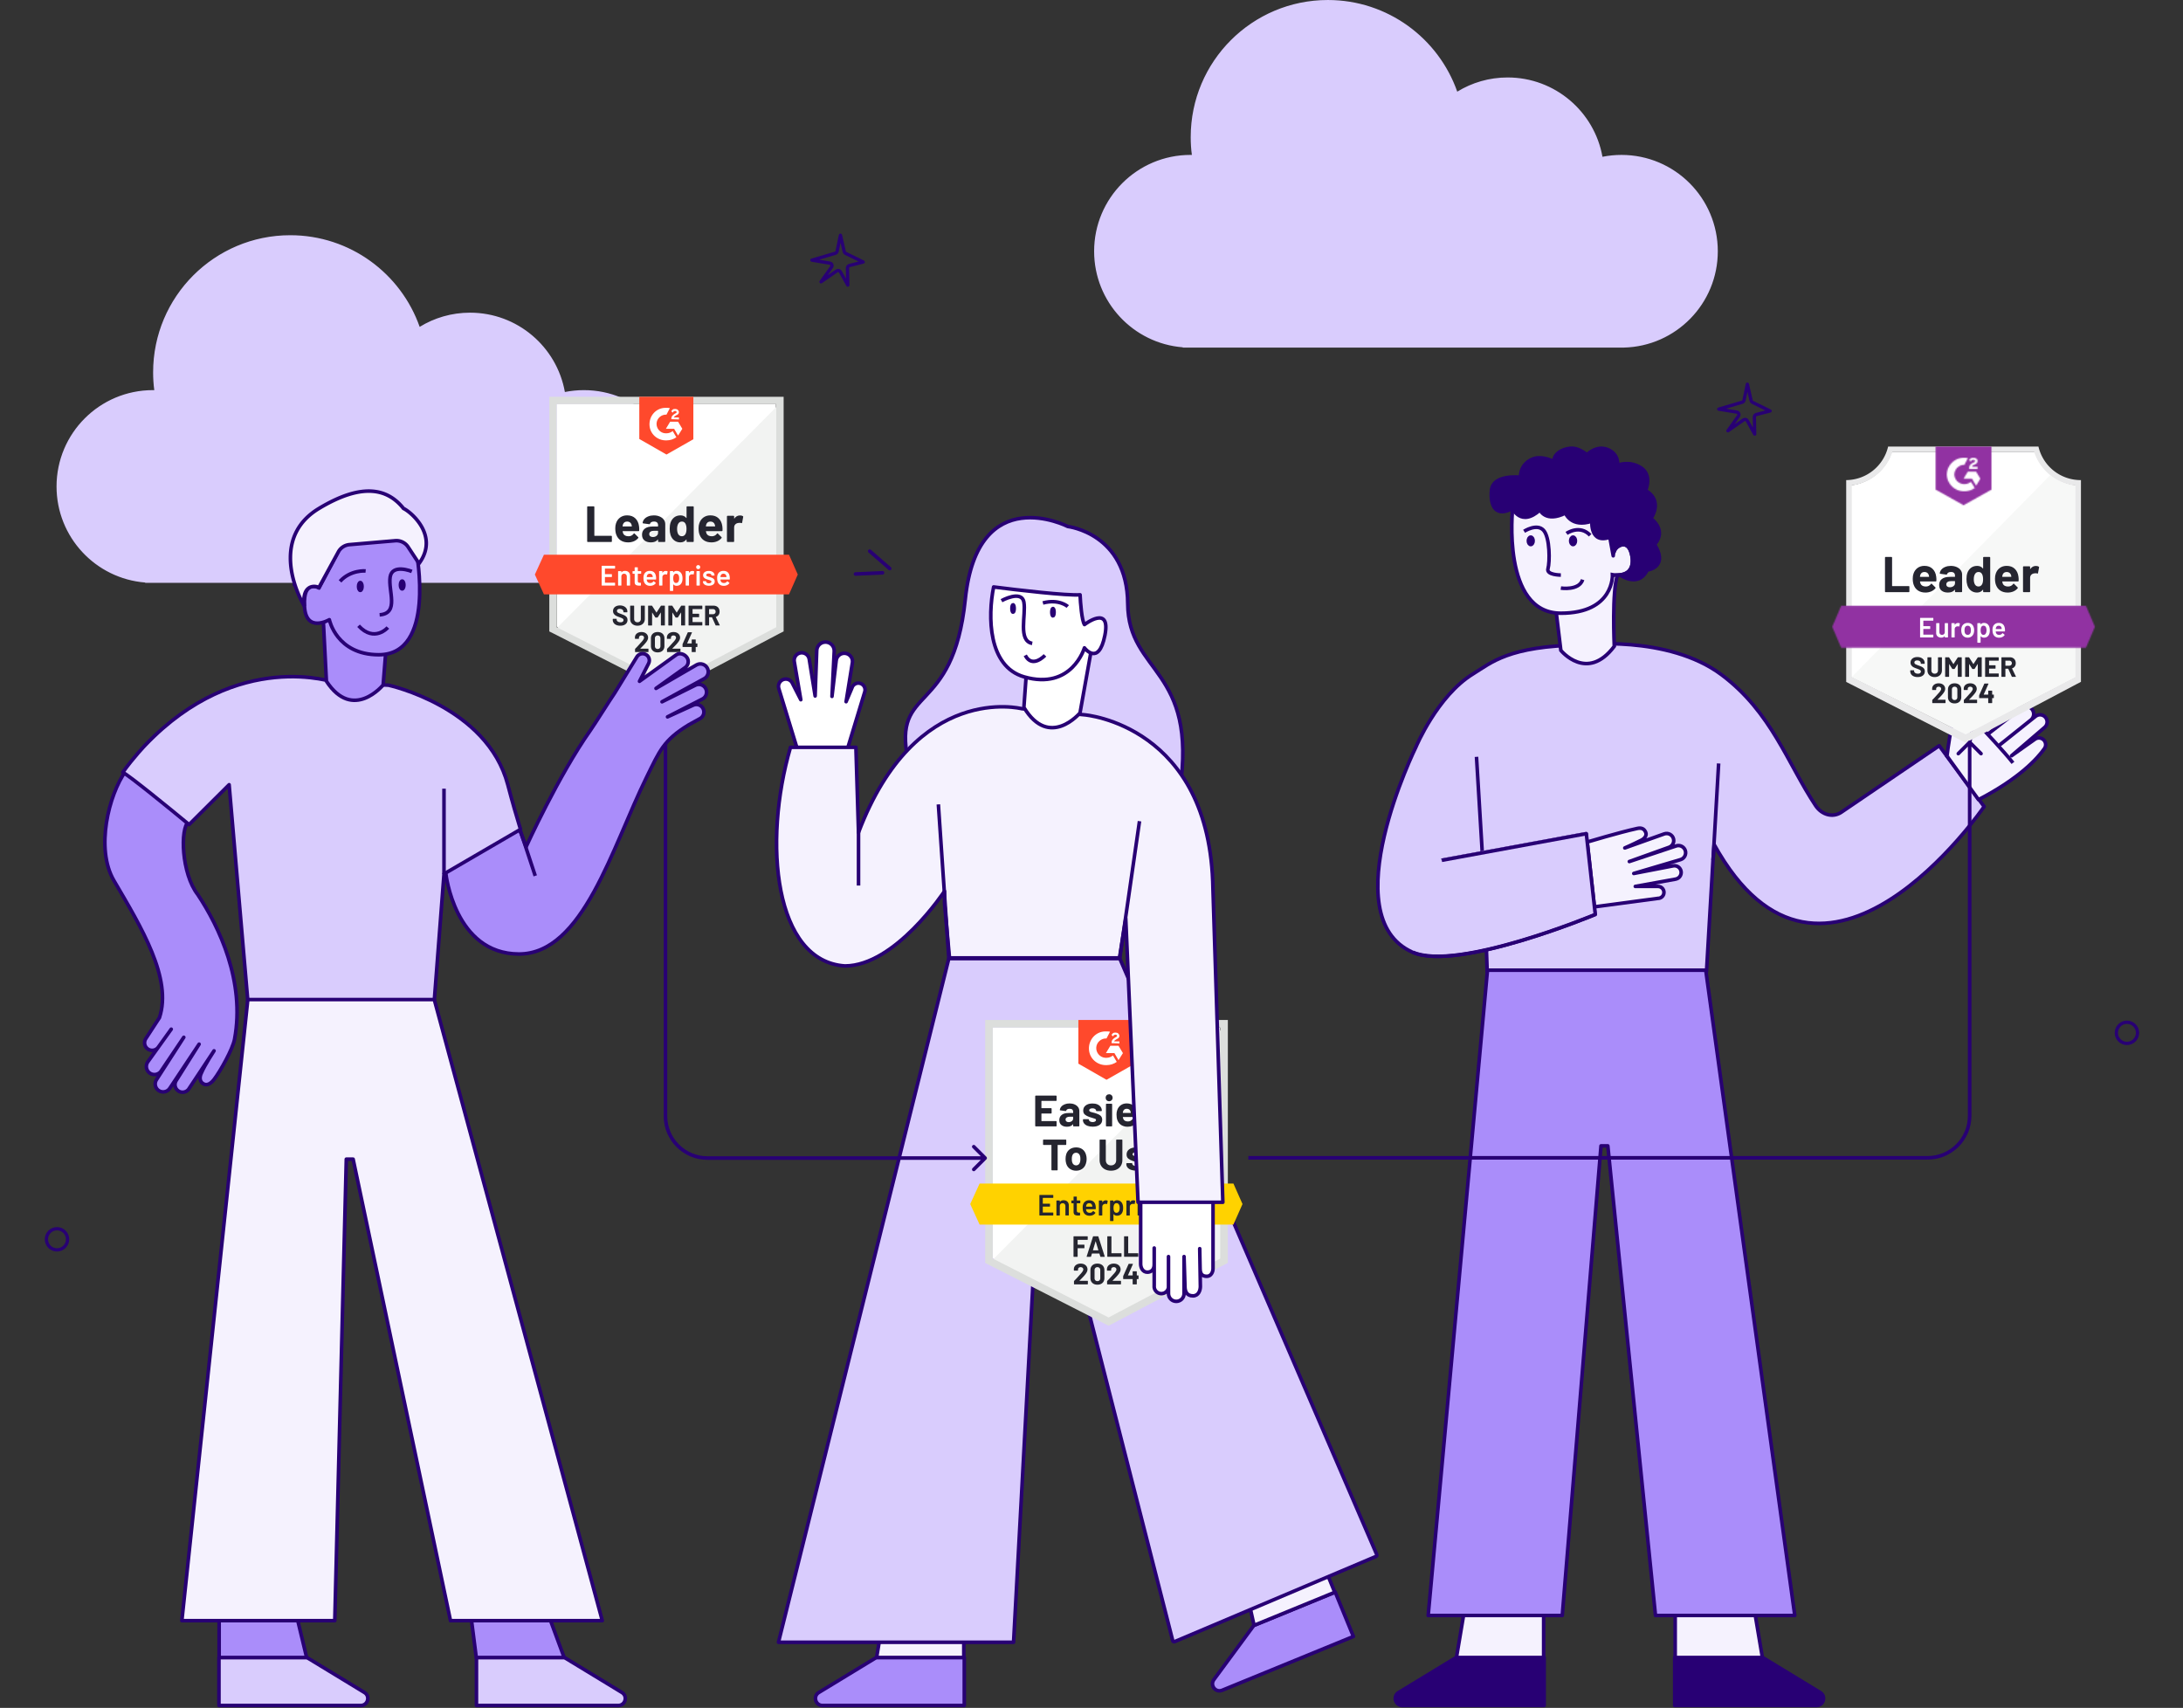
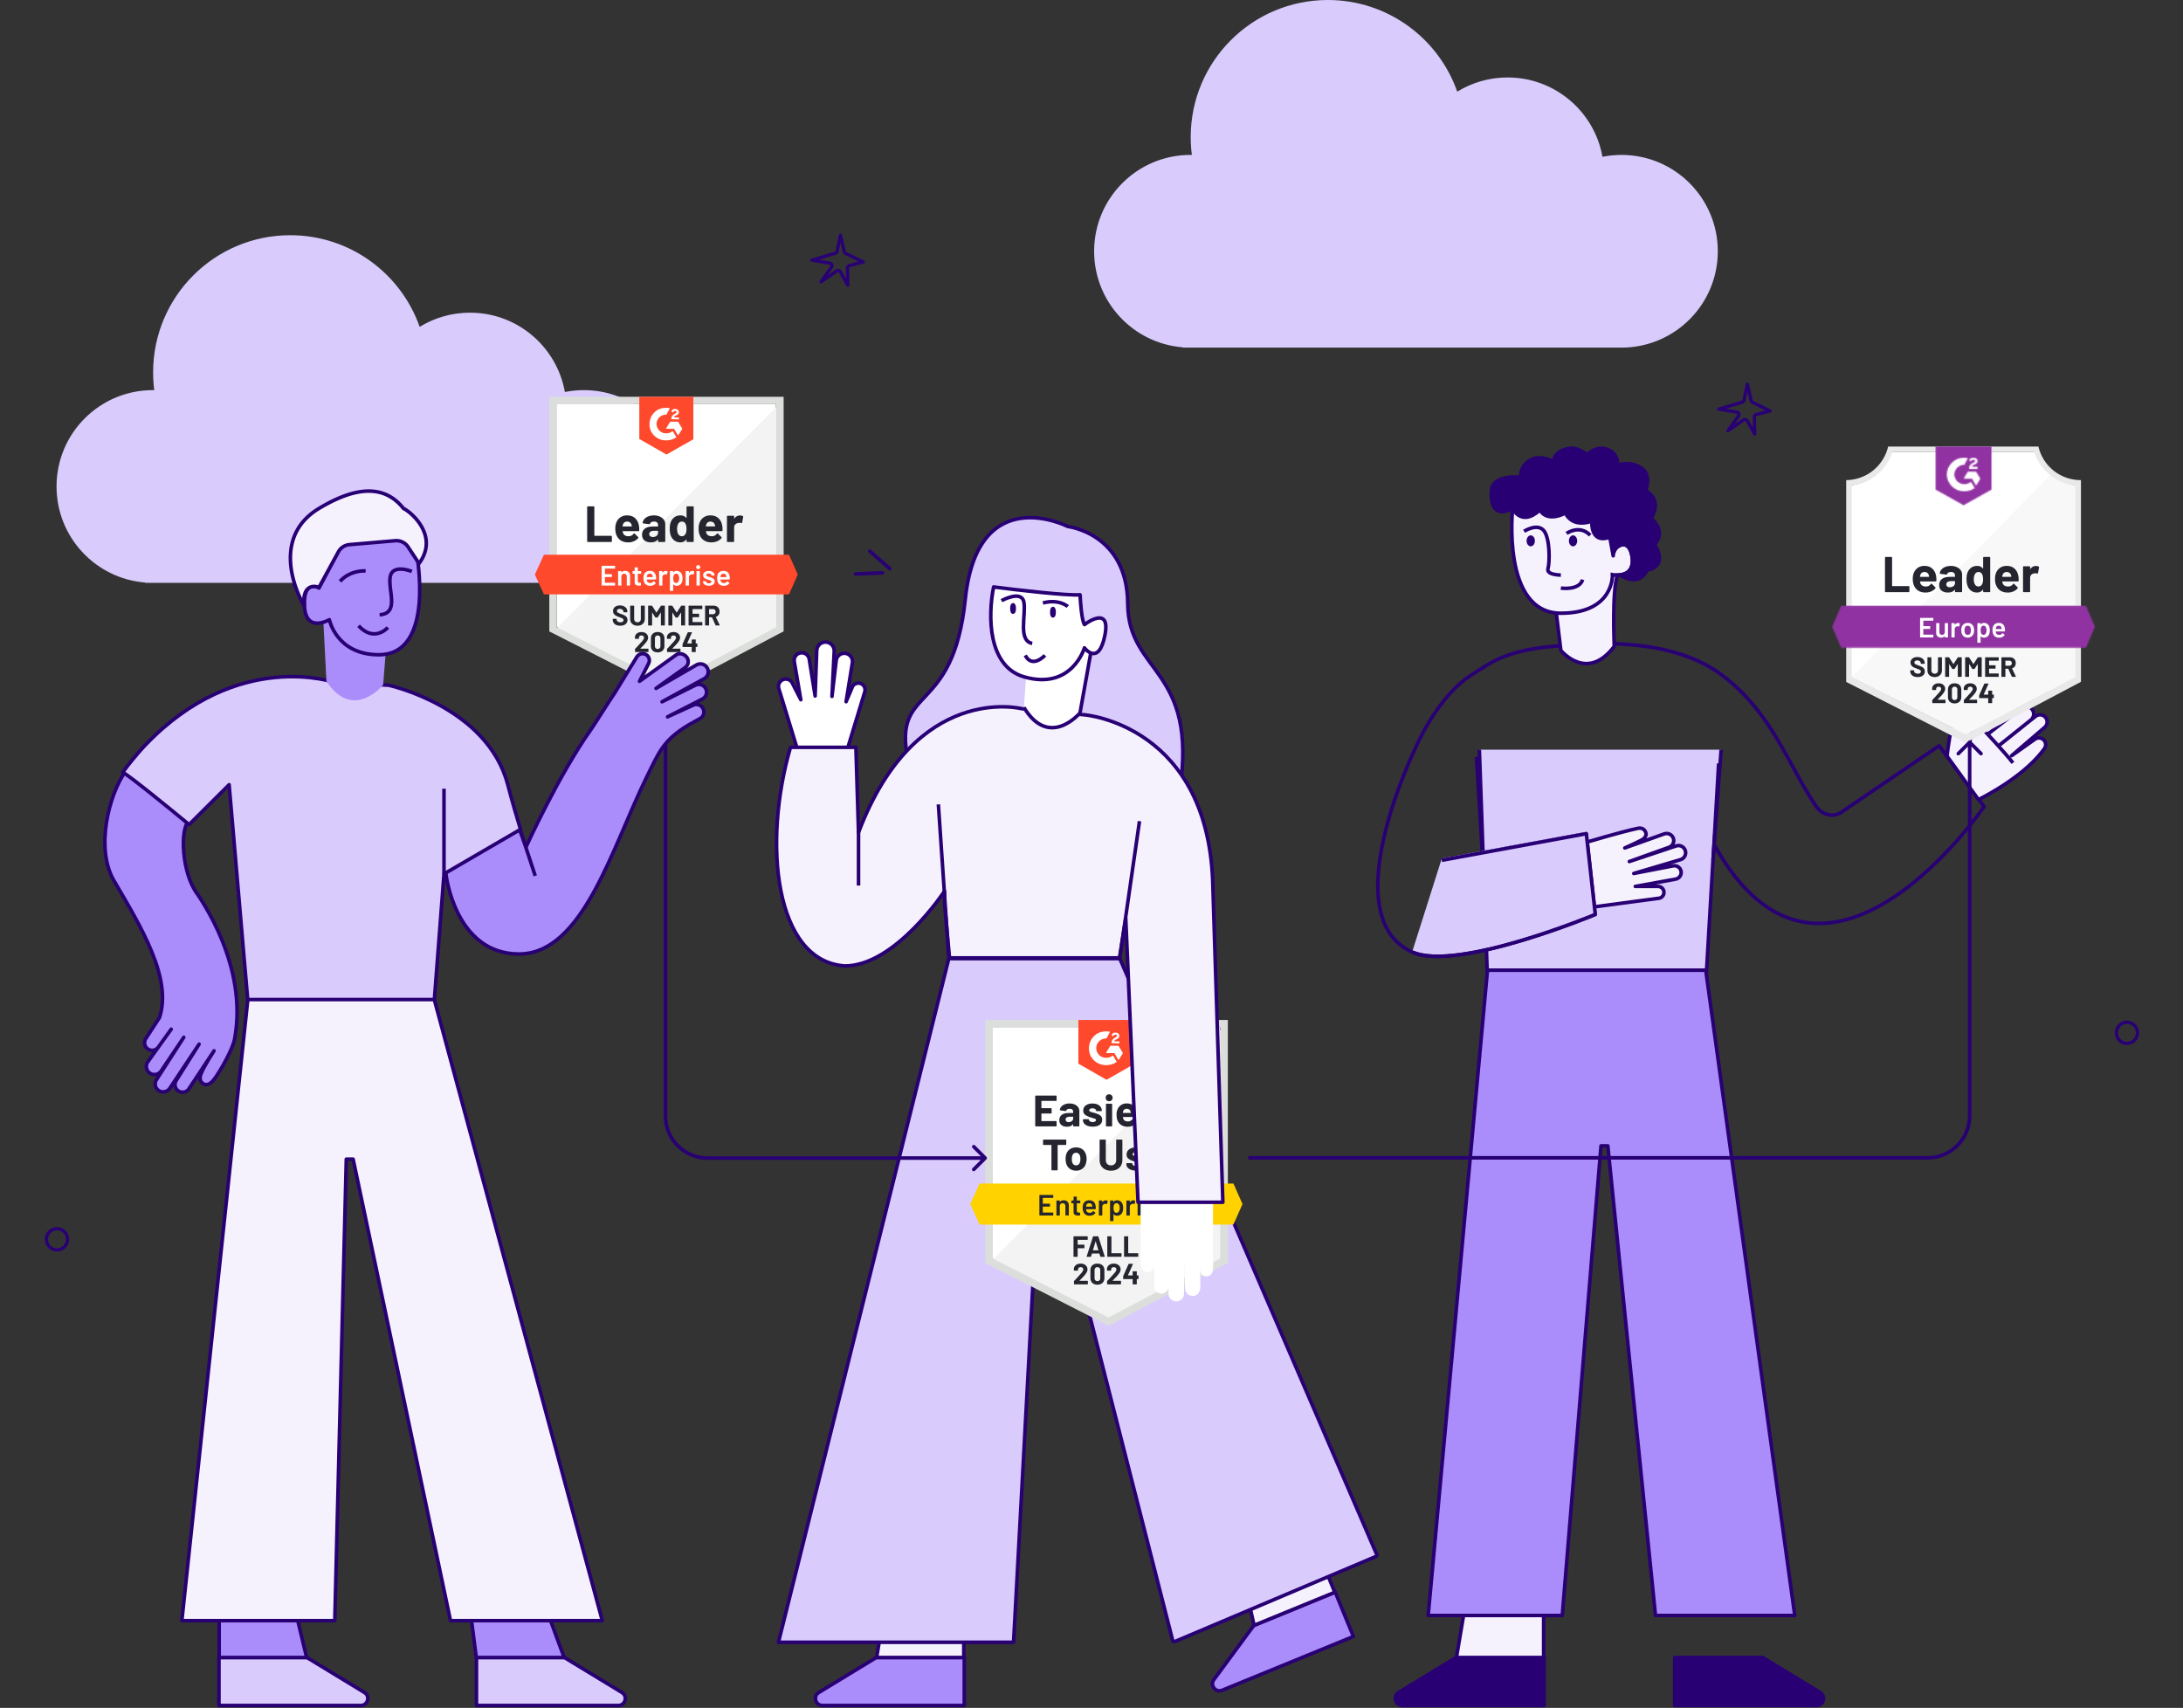
<svg xmlns="http://www.w3.org/2000/svg" width="1755" height="1373" fill="none">
  <rect width="100%" height="100%" fill="#333333" stroke="none" />
  <path fill="#D9CCFD" stroke="#D9CCFD" stroke-width="5.54" d="m960.922 124.187.411 3.171-3.197-.045c-.356-.005-.712-.008-1.069-.008-41.249 0-74.688 33.439-74.688 74.689 0 39.239 30.262 71.414 68.72 74.453l2.551.202v.033h350.84l.94-.023c40.38-.995 72.81-34.044 72.81-74.665 0-41.25-33.43-74.689-74.68-74.689-5.05 0-9.97.5-14.73 1.452l-2.78.554-.49-2.784c-6.23-34.954-36.79-61.489-73.53-61.489-14.31 0-27.68 4.023-39.03 10.999l-2.93 1.796-1.14-3.238c-14.7-41.838-54.56-71.825-101.42-71.825-59.36 0-107.483 48.121-107.483 107.481 0 4.724.305 9.376.895 13.936ZM126.768 313.29l.411 3.17-3.197-.045c-.355-.005-.712-.007-1.068-.007-41.25 0-74.689 33.439-74.689 74.688 0 39.24 30.262 71.415 68.72 74.454l2.552.201v.034H470.34l.939-.024c40.382-.995 72.812-34.043 72.812-74.665 0-41.249-33.439-74.688-74.689-74.688-5.044 0-9.969.499-14.728 1.451l-2.774.555-.496-2.785c-6.231-34.953-36.783-61.489-73.526-61.489-14.313 0-27.678 4.023-39.034 10.999l-2.925 1.796-1.138-3.238c-14.708-41.838-54.569-71.825-101.427-71.825-59.36 0-107.481 48.121-107.481 107.482 0 4.724.305 9.375.895 13.936Z" />
  <path stroke="#280074" stroke-linejoin="round" stroke-miterlimit="10" stroke-width="2.625" d="m1402.07 321.848 2.71-12.98 3.03 13.224c.13.588.52 1.087 1.07 1.353l14.18 6.952-11.14 2.85c-.9.233-1.53 1.048-1.51 1.98l.26 13.745-5.99-10.751c-.58-1.032-1.92-1.348-2.9-.671l-12.63 8.766 8.46-11.838c.86-1.208.16-2.9-1.31-3.144l-14.52-2.422 18.9-5.562c.71-.21 1.25-.792 1.4-1.513l-.01.011ZM672.973 202.082l2.706-12.979 3.032 13.223c.134.588.527 1.087 1.071 1.353l14.182 6.953-11.144 2.85c-.898.233-1.525 1.048-1.508 1.979l.266 13.745-5.999-10.751c-.577-1.031-1.919-1.347-2.894-.671l-12.631 8.766 8.456-11.837c.859-1.209.16-2.9-1.303-3.144l-14.521-2.423 18.901-5.561c.709-.211 1.247-.793 1.397-1.514l-.011.011Z" />
  <path stroke="#280074" stroke-linecap="round" stroke-width="2.625" d="m248.072 447.569-10.898 16.583m18.384 1.704-18.951 4.417" />
  <path stroke="#280074" stroke-linecap="round" stroke-width="2.875" d="m687.768 461.462 21.715-.966m-10.284-17.414 16.082 13.99" />
  <path fill="#fff" d="m447.521 503.75 89.873 45.733 86.46-45.733V324.914H447.521V503.75Z" />
  <path fill="#F2F3F2" d="M625.674 325.598 445.701 506.936l93.286 46.188 86.687-44.367V325.598Z" />
  <path fill="#DCDEDC" d="M441.604 384.528V507.62l3.186 1.592 89.873 45.733 2.73 1.365 2.731-1.365 86.687-45.733 3.186-1.592V319H441.604v65.528Zm5.916 119.679V324.916h176.561v179.291l-86.688 45.733-89.873-45.733Z" />
  <path fill="#FF492C" d="M535.8 327.874c.91 0 1.82 0 2.73.227l-2.73 5.233c-4.096-.227-7.736 2.958-7.963 7.054-.228 4.095 2.957 7.735 7.053 7.963h.91c1.82 0 3.64-.683 5.006-1.82l2.957 5.005c-2.275 1.593-5.005 2.503-7.963 2.503-7.281.228-13.424-5.233-13.652-12.514-.227-7.281 5.233-13.424 12.514-13.651h1.138Zm9.329 11.148 3.412 5.689-3.412 5.46-3.186-5.46h-6.598l3.413-5.689h6.371Zm-5.461-2.047c0-.91.227-1.821.682-2.503.456-.683 1.366-1.365 2.048-1.82l.455-.228c.91-.455 1.138-.683 1.138-1.138 0-.455-.683-.91-1.138-.91-.91 0-1.592.455-2.047 1.365l-1.138-1.137c.227-.455.682-.91 1.138-1.365.682-.455 1.365-.455 2.047-.455.683 0 1.593.227 2.048.682.455.455.91 1.138.91 1.82 0 1.138-.682 2.048-2.048 2.503l-.682.455c-.683.455-1.138.683-1.365 1.365h4.095v1.593l-6.143-.227Zm-3.868 28.44 21.615-12.286V319h-43.458v33.901l21.843 12.514Zm98.519 80.545H437.281L430 461.887l7.281 15.927h197.038l7.053-15.927-7.053-15.927Z" />
  <path fill="#252530" d="M472.525 435.721c-.136 0-.25-.045-.341-.136-.091-.107-.137-.228-.137-.364v-27.668c0-.136.046-.258.137-.364.091-.091.205-.136.341-.136h4.801c.137 0 .25.045.341.136.106.106.16.228.16.364v23.003c0 .137.068.205.204.205h13.379c.136 0 .258.046.364.137.091.106.136.227.136.364v3.959c0 .136-.045.257-.136.364-.106.091-.228.136-.364.136h-18.885Zm41.205-12.696c.167 1.032.22 2.192.16 3.481-.016.334-.19.501-.524.501h-12.65c-.167 0-.22.068-.16.205.076.546.22 1.092.433 1.638.713 1.517 2.161 2.275 4.346 2.275 1.744-.015 3.124-.72 4.141-2.116.106-.167.227-.25.364-.25.091 0 .189.053.295.159l2.935 2.912c.137.137.205.258.205.364 0 .061-.053.175-.159.342-.895 1.107-2.055 1.972-3.481 2.594-1.411.606-2.966.91-4.665.91-2.351 0-4.338-.531-5.961-1.593-1.623-1.062-2.791-2.548-3.504-4.46-.576-1.365-.864-3.155-.864-5.369 0-1.502.205-2.822.614-3.959.637-1.942 1.737-3.489 3.299-4.642 1.578-1.137 3.443-1.706 5.597-1.706 2.731 0 4.923.789 6.576 2.366 1.653 1.578 2.654 3.694 3.003 6.348Zm-9.533-3.731c-1.729 0-2.867.804-3.413 2.411-.106.364-.197.804-.273 1.32 0 .137.068.205.205.205h7.076c.167 0 .22-.068.159-.205-.136-.789-.205-1.168-.205-1.138-.242-.819-.667-1.456-1.274-1.911-.622-.455-1.38-.682-2.275-.682Zm21.456-4.96c1.774 0 3.359.311 4.755.932 1.395.607 2.48 1.449 3.254 2.526.773 1.062 1.16 2.245 1.16 3.549v13.88c0 .136-.046.257-.137.364-.091.091-.204.136-.341.136h-4.801c-.136 0-.25-.045-.341-.136-.106-.107-.159-.228-.159-.364v-1.343c0-.076-.023-.129-.068-.159-.061-.03-.114-.008-.16.068-1.153 1.502-2.995 2.253-5.529 2.253-2.138 0-3.86-.516-5.164-1.548-1.32-1.031-1.98-2.563-1.98-4.596 0-2.093.743-3.723 2.23-4.891 1.471-1.153 3.572-1.73 6.302-1.73h4.164c.137 0 .205-.068.205-.204v-.91c0-.895-.273-1.601-.819-2.116-.546-.501-1.365-.751-2.458-.751-.834 0-1.532.151-2.093.455-.561.303-.925.728-1.092 1.274-.076.303-.25.44-.523.409l-4.96-.659c-.334-.061-.486-.182-.455-.364.106-1.153.561-2.192 1.365-3.118.804-.925 1.873-1.645 3.208-2.161 1.32-.531 2.798-.796 4.437-.796Zm-.819 17.405c1.168 0 2.161-.311 2.98-.932.819-.622 1.229-1.426 1.229-2.412v-1.479c0-.137-.068-.205-.205-.205h-2.935c-1.229 0-2.192.235-2.89.705-.697.455-1.046 1.108-1.046 1.957 0 .743.258 1.32.773 1.729.516.425 1.214.637 2.094.637Zm27.121-24.186c0-.136.045-.258.136-.364.091-.091.205-.136.342-.136h4.8c.137 0 .251.045.342.136.091.106.136.228.136.364v27.668c0 .136-.045.257-.136.364-.091.091-.205.136-.342.136h-4.8c-.137 0-.251-.045-.342-.136-.091-.107-.136-.228-.136-.364v-1.343c0-.076-.031-.121-.091-.136-.061-.016-.114 0-.16.045-1.152 1.502-2.722 2.253-4.709 2.253-1.912 0-3.557-.531-4.938-1.593-1.38-1.062-2.374-2.518-2.98-4.369-.455-1.425-.683-3.079-.683-4.96 0-1.941.243-3.632.728-5.073.637-1.76 1.631-3.148 2.981-4.164 1.35-1.032 3.018-1.547 5.005-1.547 1.972 0 3.504.682 4.596 2.047.046.091.099.122.16.091.06-.03.091-.083.091-.159v-8.76Zm-.865 21.775c.546-1.002.819-2.382.819-4.141 0-1.821-.303-3.254-.91-4.301-.622-1.061-1.532-1.592-2.73-1.592-1.289 0-2.26.531-2.913 1.592-.682 1.077-1.023 2.526-1.023 4.346 0 1.638.288 3.003.864 4.096.683 1.183 1.692 1.774 3.026 1.774 1.229 0 2.185-.591 2.867-1.774Zm29.601-6.303c.167 1.032.22 2.192.16 3.481-.015.334-.19.501-.524.501h-12.65c-.167 0-.22.068-.159.205.075.546.22 1.092.432 1.638.713 1.517 2.161 2.275 4.346 2.275 1.744-.015 3.124-.72 4.141-2.116.106-.167.227-.25.364-.25.091 0 .189.053.295.159l2.936 2.912c.136.137.204.258.204.364 0 .061-.053.175-.159.342-.895 1.107-2.055 1.972-3.481 2.594-1.411.606-2.966.91-4.664.91-2.351 0-4.339-.531-5.962-1.593-1.623-1.062-2.791-2.548-3.503-4.46-.577-1.365-.865-3.155-.865-5.369 0-1.502.205-2.822.614-3.959.637-1.942 1.737-3.489 3.299-4.642 1.578-1.137 3.444-1.706 5.598-1.706 2.73 0 4.922.789 6.575 2.366 1.653 1.578 2.655 3.694 3.003 6.348Zm-9.533-3.731c-1.729 0-2.867.804-3.413 2.411-.106.364-.197.804-.273 1.32 0 .137.068.205.205.205h7.076c.167 0 .22-.068.159-.205-.136-.789-.205-1.168-.205-1.138-.242-.819-.667-1.456-1.274-1.911-.622-.455-1.38-.682-2.275-.682Zm23.754-4.915c.986 0 1.759.19 2.321.569.227.121.311.326.25.614l-.865 4.687c-.015.319-.204.41-.569.273-.409-.136-.887-.204-1.433-.204-.212 0-.508.03-.887.091-.986.075-1.821.432-2.503 1.069-.683.652-1.024 1.509-1.024 2.571v11.172c0 .136-.045.257-.136.364-.107.091-.228.136-.365.136h-4.778c-.136 0-.257-.045-.364-.136-.091-.107-.136-.228-.136-.364v-20.068c0-.137.045-.251.136-.342.107-.091.228-.136.364-.136h4.778c.137 0 .258.045.365.136.091.091.136.205.136.342v1.57c0 .075.023.129.068.159.061.03.106.015.137-.046 1.122-1.638 2.624-2.457 4.505-2.457Z" />
  <path fill="#fff" d="M494.482 456.835c0 .076-.023.137-.069.182-.06.061-.129.091-.204.091h-7.759c-.076 0-.114.038-.114.114v4.255c0 .076.038.113.114.113h5.21c.076 0 .144.023.205.069.045.06.068.129.068.204v1.73c0 .076-.023.144-.068.204a.331.331 0 0 1-.205.069h-5.21c-.076 0-.114.038-.114.113v4.392c0 .076.038.113.114.113h7.759c.075 0 .144.031.204.092.046.045.069.106.069.182v1.729c0 .076-.023.136-.069.182-.06.06-.129.091-.204.091H483.97c-.076 0-.137-.031-.182-.091-.061-.046-.091-.106-.091-.182v-15.381c0-.076.03-.137.091-.182.045-.061.106-.091.182-.091h10.239c.075 0 .144.03.204.091.046.045.069.106.069.182v1.729Zm8.008 2.116c1.229 0 2.215.364 2.958 1.092.728.728 1.092 1.722 1.092 2.981v7.463c0 .076-.03.136-.091.182-.045.06-.106.091-.182.091h-2.093c-.076 0-.144-.031-.205-.091-.045-.046-.068-.106-.068-.182v-6.917c0-.698-.197-1.267-.591-1.707-.395-.424-.918-.637-1.57-.637-.653 0-1.183.213-1.593.637-.394.425-.592.986-.592 1.684v6.94c0 .076-.022.136-.068.182-.061.06-.129.091-.205.091h-2.093c-.076 0-.136-.031-.182-.091-.061-.046-.091-.106-.091-.182v-11.081c0-.076.03-.144.091-.205.046-.045.106-.068.182-.068h2.093c.076 0 .144.023.205.068.046.061.068.129.068.205v.728c0 .046.016.076.046.091s.053 0 .068-.045c.622-.819 1.563-1.229 2.821-1.229Zm12.97 2.048c0 .076-.031.136-.092.182-.045.061-.106.091-.182.091h-2.32c-.076 0-.114.038-.114.114v5.483c0 .576.121.994.364 1.251.258.258.66.387 1.206.387h.682c.076 0 .137.023.182.069.061.06.091.128.091.204v1.707c0 .167-.091.265-.273.296l-1.183.022c-1.198 0-2.093-.205-2.684-.614-.592-.41-.895-1.183-.911-2.321v-6.484c0-.076-.038-.114-.113-.114h-1.297c-.076 0-.144-.03-.205-.091-.046-.046-.068-.106-.068-.182v-1.593c0-.076.022-.144.068-.205a.337.337 0 0 1 .205-.068h1.297c.075 0 .113-.038.113-.114v-2.662c0-.076.023-.144.069-.204.06-.046.129-.069.204-.069h1.98c.076 0 .136.023.182.069.061.06.091.128.091.204v2.662c0 .076.038.114.114.114h2.32c.076 0 .137.023.182.068.061.061.092.129.092.205v1.593Zm11.922 2.639c.061.379.091.804.091 1.274l-.023.706c0 .182-.091.273-.273.273h-7.121c-.076 0-.114.038-.114.113.045.501.114.842.205 1.024.364 1.092 1.251 1.646 2.662 1.661 1.031 0 1.85-.424 2.457-1.274.061-.091.136-.136.227-.136.061 0 .114.022.16.068l1.41 1.16c.137.106.16.228.069.364-.471.668-1.092 1.183-1.866 1.547-.789.365-1.661.547-2.617.547-1.183 0-2.191-.266-3.026-.797-.819-.531-1.418-1.274-1.797-2.23-.349-.819-.524-1.956-.524-3.412 0-.88.091-1.593.274-2.139.303-1.062.879-1.904 1.729-2.526.834-.607 1.843-.91 3.026-.91 2.988 0 4.672 1.562 5.051 4.687Zm-5.051-2.412c-.561 0-1.032.144-1.411.433-.364.273-.622.66-.773 1.16-.091.258-.152.592-.182 1.001-.031.076 0 .114.091.114h4.618c.076 0 .114-.038.114-.114-.03-.379-.076-.667-.136-.864-.137-.546-.402-.971-.797-1.275-.409-.303-.917-.455-1.524-.455Zm12.969-2.229c.485 0 .91.098 1.274.295.121.061.167.175.137.342l-.387 2.047c-.015.182-.122.236-.319.16-.227-.076-.493-.114-.796-.114-.197 0-.349.008-.455.023-.637.03-1.168.25-1.593.66-.425.424-.637.97-.637 1.638v6.439c0 .076-.023.136-.068.182-.061.06-.129.091-.205.091h-2.093c-.076 0-.137-.031-.182-.091-.061-.046-.091-.106-.091-.182v-11.081c0-.076.03-.144.091-.205.045-.045.106-.068.182-.068h2.093c.076 0 .144.023.205.068.045.061.068.129.068.205v1.024c0 .061.008.091.023.091.03.015.06 0 .091-.045.637-.986 1.524-1.479 2.662-1.479Zm12.992 3.139c.273.774.409 1.722.409 2.845 0 1.077-.129 2.002-.387 2.775-.333 1.002-.864 1.783-1.592 2.344-.744.561-1.676.842-2.799.842-1.077 0-1.941-.387-2.594-1.161-.03-.03-.06-.038-.091-.022-.03.015-.045.045-.045.091v4.937c0 .076-.023.137-.068.182-.061.061-.129.091-.205.091h-2.093c-.076 0-.137-.03-.183-.091-.06-.045-.091-.106-.091-.182v-15.381c0-.076.031-.144.091-.205.046-.045.107-.068.183-.068h2.093c.076 0 .144.023.205.068.045.061.068.129.068.205v.683c0 .045.015.076.045.091.031.015.061 0 .091-.046.668-.788 1.54-1.183 2.617-1.183s1.987.281 2.73.842c.743.561 1.282 1.342 1.616 2.343Zm-2.958 5.575c.455-.698.682-1.623.682-2.776 0-1.107-.182-1.979-.546-2.616-.424-.744-1.069-1.115-1.934-1.115-.788 0-1.38.364-1.774 1.092-.349.591-.524 1.471-.524 2.639 0 1.198.19 2.108.569 2.73.394.668.963 1.002 1.707 1.002.803 0 1.41-.319 1.82-.956Zm11.331-8.714c.485 0 .91.098 1.274.295.121.061.167.175.136.342l-.387 2.047c-.015.182-.121.236-.318.16-.228-.076-.493-.114-.796-.114-.198 0-.349.008-.455.023-.638.03-1.168.25-1.593.66-.425.424-.637.97-.637 1.638v6.439c0 .076-.023.136-.068.182-.061.06-.129.091-.205.091h-2.093c-.076 0-.137-.031-.183-.091-.06-.046-.091-.106-.091-.182v-11.081c0-.076.031-.144.091-.205.046-.045.107-.068.183-.068h2.093c.076 0 .144.023.205.068.045.061.068.129.068.205v1.024c0 .061.007.091.023.091.03.015.06 0 .091-.045.637-.986 1.524-1.479 2.662-1.479Zm4.641-1.457c-.47 0-.857-.151-1.16-.455-.304-.303-.455-.69-.455-1.16s.151-.857.455-1.16c.303-.304.69-.455 1.16-.455s.857.151 1.161.455c.303.303.455.69.455 1.16s-.152.857-.455 1.16c-.304.304-.691.455-1.161.455Zm-1.092 13.22c-.076 0-.136-.031-.182-.091-.061-.046-.091-.106-.091-.182v-11.104c0-.075.03-.136.091-.182.046-.06.106-.091.182-.091h2.093c.076 0 .144.031.205.091.046.046.068.107.068.182v11.104c0 .076-.022.136-.068.182-.061.06-.129.091-.205.091h-2.093Zm9.715.136c-.955 0-1.797-.144-2.525-.432-.713-.273-1.267-.66-1.661-1.16-.394-.486-.592-1.032-.592-1.639v-.204c0-.076.023-.144.069-.205.06-.046.129-.068.204-.068h2.003c.075 0 .144.022.204.068.046.061.069.129.069.205v.045c0 .379.204.713.614 1.001.425.273.956.41 1.593.41.606 0 1.099-.122 1.479-.364.379-.258.568-.577.568-.956 0-.349-.159-.614-.477-.796-.304-.167-.804-.349-1.502-.546l-.865-.273c-.773-.228-1.426-.471-1.956-.728-.531-.258-.979-.615-1.343-1.07-.364-.44-.546-1.008-.546-1.706 0-1.062.417-1.904 1.252-2.526.834-.637 1.933-.955 3.299-.955.925 0 1.736.144 2.434.432.698.303 1.236.713 1.616 1.229.379.53.568 1.13.568 1.797 0 .076-.022.144-.068.205a.335.335 0 0 1-.205.068h-1.934a.334.334 0 0 1-.204-.068.331.331 0 0 1-.069-.205c0-.394-.189-.72-.568-.978-.395-.273-.926-.41-1.593-.41-.592 0-1.069.106-1.434.319-.379.227-.568.538-.568.933 0 .364.174.637.523.819.364.197.963.409 1.797.637l.501.136c.804.243 1.479.486 2.025.728.546.258 1.009.607 1.388 1.047.379.455.569 1.039.569 1.752 0 1.077-.425 1.919-1.274 2.525-.85.622-1.98.933-3.391.933Zm16.701-7.258c.061.379.091.804.091 1.274l-.023.706c0 .182-.091.273-.273.273h-7.121c-.076 0-.114.038-.114.113.045.501.114.842.205 1.024.364 1.092 1.251 1.646 2.662 1.661 1.031 0 1.85-.424 2.457-1.274.061-.091.136-.136.227-.136.061 0 .114.022.16.068l1.41 1.16c.137.106.16.228.069.364-.471.668-1.1 1.183-1.889 1.547-.773.365-1.638.547-2.594.547-1.183 0-2.192-.266-3.026-.797-.819-.531-1.418-1.274-1.797-2.23-.349-.819-.524-1.956-.524-3.412 0-.88.091-1.593.273-2.139.304-1.062.873-1.904 1.707-2.526.849-.607 1.866-.91 3.049-.91 2.988 0 4.672 1.562 5.051 4.687Zm-5.051-2.412c-.561 0-1.032.144-1.411.433-.364.273-.622.66-.773 1.16-.091.258-.152.592-.182 1.001-.031.076 0 .114.091.114h4.618c.076 0 .114-.038.114-.114-.03-.379-.076-.667-.136-.864-.137-.546-.41-.971-.82-1.275-.394-.303-.894-.455-1.501-.455Z" />
  <path fill="#252530" d="M498.645 503.022c-1.213 0-2.275-.197-3.185-.591-.91-.379-1.608-.933-2.093-1.661-.501-.713-.751-1.547-.751-2.503v-.501c0-.075.03-.136.091-.182.045-.06.106-.091.182-.091h2.594c.075 0 .144.031.204.091.046.046.069.107.069.182v.342c0 .607.28 1.115.841 1.524.562.425 1.32.637 2.276.637.804 0 1.403-.167 1.797-.5.395-.349.592-.774.592-1.274 0-.364-.122-.668-.364-.911-.243-.257-.577-.477-1.001-.659-.41-.198-1.07-.463-1.98-.797-1.016-.349-1.881-.705-2.594-1.069-.697-.364-1.281-.865-1.752-1.502-.485-.622-.728-1.395-.728-2.321 0-.91.235-1.706.706-2.389.47-.682 1.122-1.205 1.956-1.569.835-.365 1.798-.547 2.89-.547 1.153 0 2.177.205 3.072.615.91.409 1.623.986 2.138 1.729.501.728.751 1.577.751 2.548v.342c0 .075-.023.136-.068.182-.061.06-.129.091-.205.091h-2.616c-.076 0-.137-.031-.183-.091-.06-.046-.091-.107-.091-.182v-.182c0-.638-.257-1.184-.773-1.639-.531-.44-1.252-.659-2.162-.659-.713 0-1.274.151-1.683.455-.395.303-.592.72-.592 1.251 0 .379.121.698.364.956.228.257.577.485 1.047.682.455.213 1.168.493 2.139.842 1.076.394 1.918.743 2.525 1.047.622.303 1.183.75 1.684 1.342.485.607.728 1.388.728 2.344 0 1.425-.523 2.548-1.57 3.367-1.047.834-2.465 1.251-4.255 1.251Zm13.857 0c-1.168 0-2.192-.227-3.072-.682-.895-.455-1.593-1.092-2.093-1.911-.486-.835-.728-1.79-.728-2.867v-10.375c0-.076.022-.137.068-.183.061-.06.129-.091.205-.091h2.662c.076 0 .136.031.182.091.06.046.091.107.091.183v10.397c0 .804.25 1.449.751 1.934.485.501 1.13.751 1.934.751.803 0 1.456-.25 1.956-.751.486-.485.728-1.13.728-1.934v-10.397c0-.076.031-.137.091-.183.046-.06.107-.091.182-.091h2.662c.076 0 .145.031.205.091.046.046.069.107.069.183v10.375c0 1.077-.243 2.032-.729 2.867-.5.819-1.19 1.456-2.07 1.911-.895.455-1.926.682-3.094.682Zm18.771-15.927c.075-.121.182-.182.318-.182h2.662c.076 0 .144.031.205.091.045.046.068.107.068.183v15.38c0 .076-.023.137-.068.182-.061.061-.129.091-.205.091h-2.662c-.076 0-.136-.03-.182-.091-.061-.045-.091-.106-.091-.182v-10.034c0-.06-.015-.091-.045-.091-.031 0-.061.023-.091.069l-2.412 3.777c-.076.121-.182.182-.319.182h-1.342c-.137 0-.243-.061-.319-.182l-2.412-3.777c-.03-.046-.06-.069-.091-.069-.03.016-.045.053-.045.114v10.011c0 .076-.03.137-.091.182-.046.061-.106.091-.182.091h-2.662c-.076 0-.144-.03-.205-.091-.045-.045-.068-.106-.068-.182v-15.38c0-.076.023-.137.068-.183.061-.06.129-.091.205-.091h2.662c.136 0 .243.061.318.182l3.413 5.302c.046.091.091.091.137 0l3.436-5.302Zm16.268 0c.076-.121.182-.182.318-.182h2.662c.076 0 .137.031.182.091.061.046.091.107.091.183v15.38c0 .076-.03.137-.091.182-.045.061-.106.091-.182.091h-2.662c-.076 0-.144-.03-.205-.091-.045-.045-.068-.106-.068-.182v-10.034c0-.06-.015-.091-.045-.091-.031 0-.061.023-.091.069l-2.412 3.777c-.076.121-.182.182-.319.182h-1.342c-.137 0-.243-.061-.319-.182l-2.411-3.777c-.031-.046-.061-.069-.091-.069-.031.016-.046.053-.046.114v10.011c0 .076-.023.137-.068.182-.061.061-.129.091-.205.091h-2.662c-.076 0-.137-.03-.182-.091-.061-.045-.091-.106-.091-.182v-15.38c0-.076.03-.137.091-.183.045-.06.106-.091.182-.091h2.662c.137 0 .243.061.319.182l3.413 5.302c.045.091.091.091.136 0l3.436-5.302Zm17.087 2.299c0 .075-.023.136-.068.182-.061.06-.129.091-.205.091h-7.463c-.076 0-.114.037-.114.113v3.527c0 .076.038.114.114.114h4.892c.076 0 .136.022.182.068.061.061.091.129.091.205v2.207c0 .076-.03.144-.091.205-.046.045-.106.068-.182.068h-4.892c-.076 0-.114.038-.114.114v3.686c0 .075.038.113.114.113h7.463c.076 0 .144.023.205.069.045.06.068.128.068.204v2.207c0 .076-.023.137-.068.182-.061.061-.129.091-.205.091h-10.512c-.076 0-.144-.03-.205-.091-.045-.045-.068-.106-.068-.182v-15.38c0-.076.023-.137.068-.183.061-.06.129-.091.205-.091h10.512c.076 0 .144.031.205.091.045.046.068.107.068.183v2.207Zm10.967 13.446c-.152 0-.258-.068-.319-.204l-2.844-6.303c-.03-.061-.076-.091-.136-.091h-2.116c-.076 0-.114.038-.114.114v6.211c0 .076-.031.137-.091.182-.046.061-.106.091-.182.091h-2.662c-.076 0-.144-.03-.205-.091-.046-.045-.068-.106-.068-.182v-15.38c0-.076.022-.137.068-.183.061-.06.129-.091.205-.091h6.507c.971 0 1.82.198 2.548.592.744.394 1.312.956 1.707 1.684.409.728.614 1.57.614 2.525 0 1.032-.258 1.912-.774 2.64-.515.743-1.236 1.266-2.161 1.57-.076.03-.099.083-.068.159l3.094 6.439c.03.06.046.106.046.136 0 .122-.084.182-.251.182h-2.798Zm-5.415-13.173c-.076 0-.114.037-.114.113v3.891c0 .076.038.114.114.114h2.98c.637 0 1.153-.19 1.547-.569.41-.379.615-.872.615-1.479 0-.607-.205-1.107-.615-1.502-.394-.379-.91-.568-1.547-.568h-2.98Zm-55.358 31.671c-.03.031-.038.061-.022.091.015.031.045.046.091.046h6.166c.075 0 .144.023.204.068.046.061.069.129.069.205v2.207c0 .076-.023.136-.069.182-.06.061-.129.091-.204.091h-10.239c-.076 0-.144-.03-.205-.091-.045-.046-.068-.106-.068-.182v-2.093c0-.137.045-.251.136-.342.744-.728 1.502-1.517 2.276-2.366.773-.865 1.259-1.403 1.456-1.615.425-.501.857-.979 1.297-1.434 1.38-1.532 2.07-2.669 2.07-3.413 0-.531-.189-.971-.569-1.319-.379-.334-.872-.501-1.479-.501-.606 0-1.099.167-1.478.501-.38.348-.569.804-.569 1.365v.569c0 .075-.031.144-.091.204-.046.046-.106.069-.182.069h-2.685c-.076 0-.137-.023-.182-.069-.061-.06-.091-.129-.091-.204v-1.07c.045-.819.303-1.547.773-2.184.471-.622 1.093-1.1 1.866-1.433.789-.334 1.669-.501 2.639-.501 1.077 0 2.018.197 2.822.592.789.409 1.403.955 1.843 1.638.424.682.637 1.441.637 2.275 0 .637-.159 1.289-.478 1.957-.319.667-.796 1.388-1.433 2.161-.471.592-.979 1.176-1.525 1.752-.546.577-1.357 1.411-2.434 2.503l-.342.341Zm13.902 3.14c-1.668 0-2.988-.47-3.959-1.411-.971-.925-1.456-2.191-1.456-3.799v-6.007c0-1.577.485-2.829 1.456-3.754.971-.925 2.291-1.388 3.959-1.388 1.669 0 2.996.463 3.982 1.388.971.925 1.456 2.177 1.456 3.754v6.007c0 1.608-.485 2.874-1.456 3.799-.986.941-2.313 1.411-3.982 1.411Zm0-2.753c.683 0 1.229-.212 1.638-.637.395-.41.592-.963.592-1.661v-6.257c0-.698-.197-1.251-.592-1.661-.409-.425-.955-.637-1.638-.637-.667 0-1.198.212-1.592.637-.41.41-.615.963-.615 1.661v6.257c0 .698.205 1.251.615 1.661.394.425.925.637 1.592.637Zm11.809-.387c-.03.031-.038.061-.023.091.015.031.046.046.091.046h6.166c.076 0 .144.023.205.068.045.061.068.129.068.205v2.207c0 .076-.023.136-.068.182-.061.061-.129.091-.205.091h-10.239c-.075 0-.136-.03-.182-.091-.06-.046-.091-.106-.091-.182v-2.093c0-.137.046-.251.137-.342.743-.728 1.502-1.517 2.275-2.366.774-.865 1.259-1.403 1.456-1.615.425-.501.857-.979 1.297-1.434 1.381-1.532 2.071-2.669 2.071-3.413 0-.531-.19-.971-.569-1.319-.379-.334-.872-.501-1.479-.501-.607 0-1.1.167-1.479.501-.379.348-.569.804-.569 1.365v.569c0 .075-.023.144-.068.204a.331.331 0 0 1-.205.069h-2.685c-.075 0-.136-.023-.182-.069-.06-.06-.091-.129-.091-.204v-1.07c.046-.819.304-1.547.774-2.184.47-.622 1.1-1.1 1.888-1.433.774-.334 1.646-.501 2.617-.501 1.077 0 2.017.197 2.821.592.789.409 1.403.955 1.843 1.638.425.682.637 1.441.637 2.275 0 .637-.159 1.289-.477 1.957-.319.667-.797 1.388-1.434 2.161-.47.592-.978 1.176-1.524 1.752-.546.577-1.358 1.411-2.435 2.503l-.341.341Zm19.863-4.05c.076 0 .144.023.205.069.045.06.068.128.068.204v2.298c0 .076-.023.144-.068.205a.331.331 0 0 1-.205.068h-.978c-.076 0-.114.038-.114.114v3.709c0 .076-.023.136-.068.182-.061.061-.129.091-.205.091h-2.662c-.076 0-.137-.03-.182-.091-.061-.046-.091-.106-.091-.182v-3.709c0-.076-.038-.114-.114-.114h-6.985c-.076 0-.137-.022-.182-.068-.061-.061-.091-.129-.091-.205v-1.82c0-.091.023-.205.068-.341l4.096-9.192c.06-.137.166-.205.318-.205h2.844c.106 0 .182.03.228.091.03.046.022.121-.023.228l-3.8 8.532c-.015.03-.015.06 0 .091.015.03.038.045.069.045h3.458c.076 0 .114-.038.114-.113v-2.822c0-.076.03-.136.091-.182.045-.06.106-.091.182-.091h2.662c.076 0 .144.031.205.091.045.046.068.106.068.182v2.822c0 .075.038.113.114.113h.978Z" />
  <path fill="#AA8DFA" stroke="#280074" stroke-linejoin="round" stroke-width="2.875" d="m1008 1306.75 65.43-26.82 14.62 35.69-105.495 43.23c-5.267 2.16-10.044-3.97-6.666-8.55l32.111-43.55Z" />
  <path fill="#F5F2FE" stroke="#280074" stroke-linejoin="round" stroke-width="2.875" d="m1060.26 1248.81 12.81 31.27-64.86 26.59-7.55-33.44 59.6-24.42Z" />
  <path fill="#AA8DFA" stroke="#280074" stroke-linejoin="round" stroke-width="2.875" d="M704.514 1332.51h70.708v38.57H661.206c-5.692 0-7.789-7.48-2.926-10.44l46.234-28.13Z" />
  <path fill="#F5F2FE" stroke="#280074" stroke-linejoin="round" stroke-width="2.875" d="M774.836 1298.72v33.79h-70.102l5.699-33.79h64.403Z" />
  <path fill="#D9CCFD" stroke="#280074" stroke-linejoin="round" stroke-width="2.875" d="m900.19 770.479 206.64 479.291c.25.57-.02 1.24-.59 1.48l-161.9 68.5c-.635.27-1.359-.09-1.53-.75L841.161 921.078H836.4l-21.555 399.192H625.848l136.975-549.791H900.19Z" />
  <path fill="#D9CCFD" d="M948.456 635.481c14.676-98.737-41.435-93.458-41.827-150.143-.391-56.684-48.186-62.074-48.186-62.074s-72.502-37.134-82.412 58.458c-9.91 95.592-58.798 67.921-46.013 129.428" />
  <path stroke="#280074" stroke-linejoin="round" stroke-width="2.875" d="M948.456 635.481c14.676-98.737-41.435-93.458-41.827-150.143-.391-56.684-48.186-62.074-48.186-62.074s-72.502-37.134-82.412 58.458c-9.91 95.592-58.798 67.921-46.013 129.428" />
  <path fill="#fff" d="m681.69 600.772 13.55-44.636c.785-2.599-.484-5.393-2.961-6.496-3.036-1.359-6.571.333-7.417 3.55l-4.652 10.921 5.105-31.645c.363-3.263-1.752-6.299-4.939-7.1-3.837-.967-7.658 1.677-8.111 5.604l-3.399 28.881 1.782-36.313c.197-4.018-3.006-7.371-7.024-7.371-3.882 0-7.024 3.142-7.024 7.024l-1.284 36.313-4.803-29.893c-.74-3.52-4.365-5.635-7.809-4.547-3.021.952-4.789 4.063-4.094 7.145l5.181 30.316-7.114-13.927c-1.481-2.281-4.321-3.248-6.888-2.356-2.991 1.042-4.608 4.259-3.686 7.28l14.456 47.235" />
  <path stroke="#280074" stroke-linejoin="round" stroke-width="2.875" d="m681.69 600.772 13.55-44.636c.785-2.599-.484-5.393-2.961-6.496-3.036-1.359-6.571.333-7.417 3.55l-4.652 10.921 5.105-31.645c.363-3.263-1.752-6.299-4.939-7.1-3.837-.967-7.658 1.677-8.111 5.604l-3.399 28.881 1.782-36.313c.197-4.018-3.006-7.371-7.024-7.371-3.882 0-7.024 3.142-7.024 7.024l-1.284 36.313-4.803-29.893c-.74-3.52-4.365-5.635-7.809-4.547-3.021.952-4.789 4.063-4.094 7.145l5.181 30.316-7.114-13.927c-1.481-2.281-4.321-3.248-6.888-2.356-2.991 1.042-4.608 4.259-3.686 7.28l14.456 47.235" />
  <path fill="#fff" d="m798.144 1011.33 93.073 47.36 89.538-47.36V826.125H798.144v185.205Z" />
  <path fill="#F2F3F2" d="M982.64 826.833 796.259 1014.63l96.607 47.83 89.774-45.95V826.833Z" />
  <path fill="#DCDEDC" d="M792.017 887.86v127.47l3.299 1.65 93.072 47.36 2.828 1.42 2.827-1.42 89.774-47.36 3.299-1.65V820H792.017v67.86Zm6.126 123.94V826.126H980.99V1011.8l-89.774 47.36-93.073-47.36Z" />
  <path fill="#FF492C" d="M889.567 829.189c.943 0 1.885 0 2.828.236l-2.828 5.419c-4.241-.235-8.011 3.064-8.247 7.305-.235 4.241 3.064 8.011 7.305 8.247h.942c1.885 0 3.77-.707 5.184-1.885l3.063 5.184c-2.356 1.649-5.183 2.591-8.247 2.591-7.54.236-13.902-5.419-14.137-12.959-.236-7.54 5.419-13.902 12.959-14.138h1.178Zm9.661 11.546 3.534 5.891-3.534 5.655-3.299-5.655h-6.833l3.535-5.891h6.597Zm-5.655-2.121c0-.942.236-1.885.707-2.591.471-.707 1.414-1.414 2.121-1.885l.471-.236c.942-.471 1.178-.707 1.178-1.178s-.707-.943-1.178-.943c-.943 0-1.65.472-2.121 1.414l-1.178-1.178c.236-.471.707-.943 1.178-1.414.707-.471 1.414-.471 2.121-.471.707 0 1.649.236 2.12.707.472.471.943 1.178.943 1.885 0 1.178-.707 2.12-2.121 2.592l-.707.471c-.706.471-1.178.707-1.413 1.414h4.241v1.649l-6.362-.236Zm-4.006 29.454 22.385-12.724V820h-45.005v35.108l22.62 12.96Z" />
  <path fill="#FFD200" d="M991.593 951.479H787.54L780 967.973l7.54 16.494h204.053l7.304-16.494-7.304-16.494Z" />
  <path fill="#252530" d="M856.791 916.135c.11 0 .212.039.306.118.078.094.118.196.118.306v3.464c0 .11-.04.212-.118.306-.094.078-.196.118-.306.118h-6.339c-.11 0-.165.063-.165.188v19.816c0 .126-.039.228-.118.307-.094.078-.196.118-.306.118h-4.147c-.11 0-.204-.04-.283-.118-.094-.079-.141-.181-.141-.307v-19.816c0-.125-.055-.188-.165-.188h-6.15c-.11 0-.212-.04-.306-.118-.079-.094-.118-.196-.118-.306v-3.464c0-.11.039-.212.118-.306.094-.079.196-.118.306-.118h17.814Zm8.341 25.023c-1.98 0-3.676-.518-5.09-1.555-1.414-1.037-2.38-2.45-2.898-4.241-.33-1.1-.495-2.301-.495-3.605 0-1.383.165-2.631.495-3.747.55-1.743 1.524-3.11 2.922-4.1 1.429-.989 3.126-1.484 5.089-1.484 1.948 0 3.605.487 4.972 1.461 1.367.99 2.325 2.356 2.875 4.1.392 1.178.589 2.411.589 3.699 0 1.273-.173 2.466-.519 3.582-.502 1.838-1.461 3.275-2.874 4.312-1.398 1.052-3.087 1.578-5.066 1.578Zm0-4.265c.785 0 1.445-.235 1.979-.706.55-.472.943-1.124 1.178-1.956.189-.754.283-1.579.283-2.474 0-.99-.094-1.822-.283-2.498-.267-.801-.667-1.429-1.202-1.885-.549-.44-1.209-.66-1.979-.66-.801 0-1.469.22-2.003.66-.534.456-.919 1.084-1.154 1.885-.189.55-.283 1.383-.283 2.498 0 1.068.086 1.893.259 2.474.22.832.613 1.484 1.178 1.956.55.471 1.226.706 2.027.706Zm28.016 4.265c-1.807 0-3.401-.353-4.783-1.06-1.367-.707-2.435-1.704-3.205-2.992-.77-1.289-1.155-2.765-1.155-4.43v-16.117c0-.11.04-.212.118-.306.094-.079.197-.118.307-.118h4.123c.126 0 .228.039.306.118.095.094.142.196.142.306v16.164c0 1.241.377 2.246 1.131 3.016.769.77 1.775 1.154 3.016 1.154 1.256 0 2.27-.384 3.039-1.154.77-.77 1.155-1.775 1.155-3.016v-16.164c0-.11.039-.212.118-.306.078-.079.18-.118.306-.118h4.123c.126 0 .228.039.307.118.078.094.118.196.118.306v16.117c0 1.665-.385 3.141-1.155 4.43-.754 1.288-1.822 2.285-3.204 2.992-1.383.707-2.985 1.06-4.807 1.06Zm20.193-.047c-1.571 0-2.945-.22-4.124-.66-1.178-.439-2.097-1.06-2.756-1.861-.644-.801-.966-1.712-.966-2.733v-.354c0-.11.039-.212.117-.306.079-.079.181-.118.307-.118h3.935c.11 0 .204.039.282.118.095.094.142.196.142.306v.024c0 .534.283.982.848 1.343.581.361 1.304.542 2.168.542.817 0 1.469-.157 1.956-.471.486-.33.73-.723.73-1.179 0-.424-.204-.746-.613-.966-.44-.204-1.139-.424-2.097-.659-1.099-.283-1.971-.558-2.615-.825-1.508-.518-2.71-1.155-3.605-1.909-.896-.754-1.343-1.838-1.343-3.251 0-1.744.675-3.126 2.026-4.147 1.351-1.021 3.15-1.532 5.396-1.532 1.508 0 2.827.236 3.958.707 1.131.487 2.011 1.17 2.639 2.05.629.864.943 1.854.943 2.969 0 .11-.047.204-.141.283-.079.078-.173.117-.283.117h-3.794c-.11 0-.212-.039-.306-.117-.079-.079-.118-.173-.118-.283 0-.519-.267-.958-.801-1.32-.518-.361-1.217-.542-2.097-.542-.786 0-1.422.15-1.909.448-.487.283-.73.668-.73 1.155 0 .471.235.824.707 1.06.487.236 1.296.487 2.427.754l.895.212c.33.079.676.181 1.037.306 1.681.503 3 1.139 3.958 1.909.974.785 1.461 1.916 1.461 3.393 0 1.744-.691 3.102-2.073 4.076-1.383.974-3.236 1.461-5.561 1.461Zm26.579-11.192c.141.895.188 1.893.141 2.992-.031.299-.189.448-.471.448h-10.91c-.141 0-.188.055-.141.165.078.471.204.943.377 1.414.612 1.319 1.869 1.979 3.77 1.979 1.508-.016 2.694-.628 3.558-1.838.094-.141.204-.212.33-.212.063 0 .141.047.235.141l2.545 2.498c.11.126.165.236.165.33 0 .047-.039.141-.118.283-.785.974-1.791 1.72-3.016 2.238-1.225.534-2.568.801-4.029.801-2.026 0-3.739-.455-5.137-1.366-1.398-.927-2.403-2.215-3.016-3.865-.502-1.178-.754-2.717-.754-4.618 0-1.304.181-2.45.542-3.44.534-1.665 1.477-2.992 2.828-3.982 1.351-.99 2.961-1.485 4.83-1.485 2.356 0 4.249.684 5.679 2.05 1.429 1.367 2.293 3.189 2.592 5.467Zm-8.224-3.205c-1.492 0-2.474.692-2.945 2.074-.094.314-.181.691-.259 1.131 0 .11.063.165.188.165h6.127c.141 0 .188-.055.141-.165-.126-.676-.189-1.005-.189-.99-.204-.707-.573-1.256-1.107-1.649-.534-.377-1.186-.566-1.956-.566Zm-82.257-42.082c0 .125-.047.227-.141.306-.079.078-.173.118-.283.118h-11.616c-.11 0-.165.062-.165.188v5.467c0 .125.055.188.165.188h7.61c.11 0 .212.039.307.118.078.094.117.196.117.306v3.417c0 .126-.039.228-.117.306-.095.094-.197.142-.307.142h-7.61c-.11 0-.165.055-.165.165v5.725c0 .126.055.189.165.189h11.616c.11 0 .204.039.283.118.094.078.141.172.141.282v3.44c0 .126-.047.228-.141.307-.079.078-.173.118-.283.118h-16.353c-.11 0-.204-.04-.282-.118-.095-.079-.142-.181-.142-.307v-23.892c0-.11.047-.212.142-.306.078-.079.172-.118.282-.118h16.353c.11 0 .204.039.283.118.094.094.141.196.141.306v3.417Zm10.391 2.45c1.524 0 2.891.267 4.1.801 1.194.534 2.129 1.257 2.804 2.168.66.927.99 1.956.99 3.087v11.969c0 .126-.04.228-.118.307-.079.078-.181.118-.306.118h-4.124c-.126 0-.228-.04-.306-.118-.079-.079-.118-.181-.118-.307v-1.154c0-.079-.024-.126-.071-.141-.047-.032-.094-.008-.141.07-.99 1.288-2.584 1.932-4.783 1.932-1.838 0-3.315-.447-4.43-1.343-1.147-.895-1.72-2.215-1.72-3.958 0-1.807.644-3.213 1.932-4.218 1.257-1.005 3.063-1.508 5.419-1.508h3.629c.11 0 .165-.055.165-.165v-.777c0-.786-.236-1.399-.707-1.838-.471-.425-1.178-.637-2.121-.637-.722 0-1.327.126-1.814.377-.487.267-.801.637-.942 1.108-.063.251-.22.369-.472.353l-4.265-.565c-.282-.047-.416-.157-.4-.33.11-.99.51-1.885 1.202-2.686.691-.801 1.61-1.422 2.756-1.862 1.131-.455 2.412-.683 3.841-.683Zm-.73 15.033c1.021 0 1.885-.275 2.592-.825.706-.549 1.06-1.249 1.06-2.097v-1.272c0-.11-.055-.165-.165-.165h-2.545c-1.068 0-1.901.204-2.497.613-.597.392-.896.958-.896 1.696 0 .628.22 1.123.66 1.484.44.377 1.037.566 1.791.566Zm19.392 3.652c-1.587 0-2.969-.22-4.147-.66-1.178-.439-2.089-1.06-2.734-1.861-.659-.801-.989-1.712-.989-2.733v-.354c0-.11.047-.212.141-.306.079-.079.173-.118.283-.118h3.935c.126 0 .228.039.306.118.079.094.118.196.118.306v.024c0 .534.291.982.872 1.343.565.361 1.288.542 2.168.542.801 0 1.445-.157 1.932-.471.502-.33.754-.723.754-1.179 0-.424-.212-.746-.636-.966-.425-.204-1.124-.424-2.097-.659-1.1-.283-1.972-.558-2.616-.825-1.508-.518-2.71-1.155-3.605-1.909s-1.343-1.838-1.343-3.251c0-1.744.683-3.126 2.05-4.147 1.351-1.021 3.149-1.532 5.396-1.532 1.508 0 2.827.236 3.958.707 1.116.487 1.987 1.17 2.616 2.05.628.864.942 1.854.942 2.969 0 .11-.039.204-.118.283-.078.078-.18.117-.306.117h-3.77c-.126 0-.228-.039-.306-.117-.079-.079-.118-.173-.118-.283 0-.519-.267-.958-.801-1.32-.534-.361-1.233-.542-2.097-.542-.786 0-1.43.15-1.932.448-.487.283-.731.668-.731 1.155 0 .471.244.824.731 1.06.471.236 1.28.487 2.427.754.251.063.541.134.871.212.33.079.684.181 1.061.306 1.68.503 3 1.139 3.958 1.909.958.785 1.438 1.916 1.438 3.393 0 1.744-.684 3.102-2.05 4.076-1.383.974-3.236 1.461-5.561 1.461Zm13.171-20.452c-.801 0-1.468-.267-2.003-.801-.518-.519-.777-1.178-.777-1.98 0-.832.259-1.508.777-2.026.519-.518 1.186-.778 2.003-.778.833 0 1.5.26 2.003.778.534.518.801 1.194.801 2.026 0 .802-.267 1.461-.801 1.98-.534.534-1.202.801-2.003.801Zm-2.12 20.217c-.11 0-.212-.04-.307-.118-.078-.079-.117-.181-.117-.307v-17.342c0-.125.039-.227.117-.306.095-.079.197-.118.307-.118h4.123c.126 0 .228.039.306.118.079.079.118.181.118.306v17.342c0 .126-.039.228-.118.307-.078.078-.18.118-.306.118h-4.123Zm24.528-10.957c.142.895.189 1.893.142 2.992-.016.299-.165.448-.448.448h-10.933c-.141 0-.189.055-.141.165.078.471.212.943.4 1.414.613 1.319 1.854 1.979 3.723 1.979 1.508-.016 2.702-.628 3.582-1.838.094-.141.204-.212.329-.212.063 0 .142.047.236.141l2.545 2.498c.126.126.188.236.188.33 0 .047-.055.141-.165.283-.769.974-1.767 1.72-2.992 2.238-1.225.534-2.568.801-4.029.801-2.027 0-3.739-.455-5.137-1.366-1.398-.927-2.411-2.215-3.039-3.865-.487-1.178-.731-2.717-.731-4.618 0-1.304.181-2.45.542-3.44.534-1.665 1.477-2.992 2.828-3.982 1.366-.99 2.976-1.485 4.83-1.485 2.356 0 4.249.684 5.678 2.05 1.43 1.367 2.294 3.189 2.592 5.467Zm-8.247-3.205c-1.476 0-2.45.692-2.921 2.074-.095.314-.173.691-.236 1.131 0 .11.055.165.165.165h6.126c.126 0 .165-.055.118-.165-.11-.676-.165-1.005-.165-.99-.22-.707-.589-1.256-1.107-1.649-.534-.377-1.194-.566-1.98-.566Zm18.474 14.397c-1.587 0-2.969-.22-4.147-.66-1.179-.439-2.09-1.06-2.734-1.861-.644-.801-.966-1.712-.966-2.733v-.354c0-.11.039-.212.118-.306.079-.079.181-.118.306-.118h3.912c.125 0 .228.039.306.118.079.094.118.196.118.306v.024c0 .534.29.982.872 1.343.581.361 1.303.542 2.167.542.802 0 1.453-.157 1.956-.471.487-.33.731-.723.731-1.179 0-.424-.212-.746-.637-.966-.424-.204-1.115-.424-2.073-.659-1.115-.283-1.987-.558-2.616-.825-1.508-.518-2.709-1.155-3.605-1.909-.895-.754-1.343-1.838-1.343-3.251 0-1.744.676-3.126 2.027-4.147 1.351-1.021 3.149-1.532 5.396-1.532 1.508 0 2.827.236 3.958.707 1.131.487 2.003 1.17 2.615 2.05.629.864.943 1.854.943 2.969 0 .11-.039.204-.118.283-.078.078-.18.117-.306.117h-3.77c-.126 0-.228-.039-.306-.117-.079-.079-.118-.173-.118-.283 0-.519-.267-.958-.801-1.32-.535-.361-1.234-.542-2.097-.542-.786 0-1.422.15-1.909.448-.503.283-.754.668-.754 1.155 0 .471.243.824.73 1.06.487.236 1.296.487 2.427.754.252.063.542.134.872.212.33.079.683.181 1.06.306 1.681.503 3.001 1.139 3.959 1.909.974.785 1.461 1.916 1.461 3.393 0 1.744-.691 3.102-2.074 4.076-1.382.974-3.236 1.461-5.56 1.461Zm20.876-14.821c0 .11-.039.205-.118.283-.078.094-.18.141-.306.141h-3.393c-.11 0-.165.055-.165.165v7.493c0 .77.157 1.351.471 1.744.314.377.825.565 1.532.565h1.178c.11 0 .204.04.283.118.094.079.141.181.141.307v3.345c0 .267-.141.417-.424.448-.99.047-1.697.071-2.121.071-1.963 0-3.424-.322-4.382-.966-.974-.644-1.469-1.862-1.485-3.652v-9.473c0-.11-.063-.165-.188-.165h-2.003c-.126 0-.228-.047-.306-.141-.079-.078-.118-.173-.118-.283v-3.157c0-.11.039-.212.118-.306.078-.079.18-.118.306-.118h2.003c.125 0 .188-.063.188-.189v-4.194c0-.11.039-.212.118-.306.079-.079.181-.118.306-.118h3.959c.11 0 .204.039.283.118.094.094.141.196.141.306v4.194c0 .126.055.189.165.189h3.393c.126 0 .228.039.306.118.079.094.118.196.118.306v3.157Z" />
  <path fill="#242530" d="M846.777 962.741c0 .079-.024.142-.071.189-.063.063-.134.094-.212.094h-8.035c-.079 0-.118.039-.118.118v4.406c0 .079.039.118.118.118h5.396c.078 0 .149.024.212.071.047.063.071.133.071.212v1.791a.347.347 0 0 1-.071.212.346.346 0 0 1-.212.07h-5.396c-.079 0-.118.04-.118.118v4.548c0 .078.039.118.118.118h8.035c.078 0 .149.031.212.094.047.047.071.11.071.188v1.791c0 .079-.024.141-.071.189-.063.062-.134.094-.212.094h-10.603c-.079 0-.142-.032-.189-.094-.063-.048-.094-.11-.094-.189v-15.928c0-.079.031-.142.094-.189.047-.063.11-.094.189-.094h10.603c.078 0 .149.031.212.094.047.047.071.11.071.189v1.79Zm8.294 2.192c1.272 0 2.293.377 3.063 1.131.754.754 1.131 1.783 1.131 3.086v7.729c0 .079-.032.141-.094.189-.048.062-.11.094-.189.094h-2.168c-.078 0-.149-.032-.212-.094-.047-.048-.07-.11-.07-.189v-7.163c0-.723-.205-1.312-.613-1.767-.409-.44-.95-.66-1.626-.66-.675 0-1.225.22-1.649.66-.409.44-.613 1.021-.613 1.743v7.187c0 .079-.023.141-.071.189-.062.062-.133.094-.212.094h-2.167c-.079 0-.142-.032-.189-.094-.063-.048-.094-.11-.094-.189v-11.475c0-.079.031-.149.094-.212.047-.047.11-.071.189-.071h2.167c.079 0 .15.024.212.071.048.063.071.133.071.212v.754c0 .047.016.079.047.094.032.016.055 0 .071-.047.644-.848 1.618-1.272 2.922-1.272Zm13.43 2.12c0 .079-.031.142-.094.189-.047.063-.11.094-.188.094h-2.404c-.078 0-.118.039-.118.118v5.679c0 .596.126 1.028.377 1.296.267.267.684.4 1.249.4h.707c.079 0 .141.024.189.071.062.063.094.133.094.212v1.767c0 .173-.094.275-.283.306l-1.225.024c-1.241 0-2.168-.212-2.781-.636-.612-.424-.926-1.226-.942-2.404v-6.715c0-.079-.039-.118-.118-.118h-1.343c-.078 0-.149-.031-.212-.094-.047-.047-.071-.11-.071-.189v-1.649c0-.079.024-.149.071-.212a.347.347 0 0 1 .212-.071h1.343c.079 0 .118-.039.118-.118v-2.756c0-.079.024-.15.071-.212a.337.337 0 0 1 .212-.071h2.05c.078 0 .141.023.188.071.063.062.094.133.094.212v2.756c0 .079.04.118.118.118h2.404c.078 0 .141.024.188.071.063.063.094.133.094.212v1.649Zm12.347 2.734c.063.392.094.832.094 1.319l-.023.731c0 .188-.094.282-.283.282h-7.375c-.079 0-.118.04-.118.118.047.519.118.872.212 1.061.377 1.131 1.296 1.704 2.757 1.72 1.068 0 1.917-.44 2.545-1.32.063-.094.141-.141.236-.141.062 0 .117.023.164.07l1.461 1.202c.142.11.165.236.071.377-.487.691-1.131 1.225-1.932 1.602-.817.377-1.72.566-2.71.566-1.225 0-2.27-.275-3.134-.825-.848-.55-1.468-1.319-1.861-2.309-.361-.848-.542-2.026-.542-3.534 0-.911.094-1.65.283-2.215.314-1.1.911-1.972 1.79-2.616.864-.628 1.909-.942 3.134-.942 3.095 0 4.838 1.618 5.231 4.854Zm-5.231-2.498c-.581 0-1.068.149-1.461.448-.377.282-.644.683-.801 1.201-.094.267-.157.613-.188 1.037-.032.079 0 .118.094.118h4.783c.079 0 .118-.039.118-.118-.031-.393-.078-.691-.141-.895-.142-.566-.417-1.006-.825-1.32-.424-.314-.95-.471-1.579-.471Zm13.431-2.309c.503 0 .943.102 1.32.306.125.063.172.181.141.354l-.401 2.12c-.015.189-.125.244-.33.165-.235-.078-.51-.118-.824-.118-.204 0-.362.008-.471.024-.66.031-1.21.259-1.65.683-.44.44-.66 1.006-.66 1.697v6.668c0 .079-.023.141-.07.189-.063.062-.134.094-.212.094h-2.168c-.079 0-.142-.032-.189-.094-.062-.048-.094-.11-.094-.189v-11.475c0-.079.032-.149.094-.212.047-.047.11-.071.189-.071h2.168c.078 0 .149.024.212.071.047.063.07.133.07.212v1.06c0 .063.008.095.024.095.031.015.063 0 .094-.048.66-1.021 1.579-1.531 2.757-1.531Zm13.454 3.252c.283.801.424 1.782.424 2.945 0 1.115-.133 2.073-.4 2.875-.346 1.036-.896 1.845-1.65 2.426-.769.582-1.735.872-2.898.872-1.115 0-2.01-.4-2.686-1.201-.031-.032-.063-.04-.094-.024-.032.016-.047.047-.047.094v5.113c0 .079-.024.142-.071.189-.063.063-.133.094-.212.094H892.7c-.078 0-.141-.031-.188-.094-.063-.047-.095-.11-.095-.189v-15.928c0-.079.032-.149.095-.212.047-.047.11-.071.188-.071h2.168c.079 0 .149.024.212.071.047.063.071.133.071.212v.707c0 .047.015.078.047.094.031.016.063 0 .094-.047.691-.817 1.595-1.225 2.71-1.225s2.058.29 2.827.872c.77.581 1.328 1.39 1.673 2.427Zm-3.063 5.772c.471-.722.707-1.68.707-2.874 0-1.147-.188-2.05-.565-2.71-.44-.77-1.108-1.155-2.003-1.155-.817 0-1.43.377-1.838 1.131-.361.613-.542 1.524-.542 2.734 0 1.241.196 2.183.589 2.827.408.691.997 1.037 1.767 1.037.833 0 1.461-.33 1.885-.99Zm11.734-9.024c.503 0 .943.102 1.32.306.126.063.173.181.141.354l-.4 2.12c-.016.189-.126.244-.33.165-.236-.078-.511-.118-.825-.118-.204 0-.361.008-.471.024-.66.031-1.21.259-1.65.683-.439.44-.659 1.006-.659 1.697v6.668c0 .079-.024.141-.071.189-.063.062-.134.094-.212.094h-2.168c-.078 0-.141-.032-.188-.094-.063-.048-.095-.11-.095-.189v-11.475c0-.079.032-.149.095-.212.047-.047.11-.071.188-.071h2.168c.078 0 .149.024.212.071.047.063.071.133.071.212v1.06c0 .063.008.095.023.095.032.015.063 0 .095-.048.659-1.021 1.578-1.531 2.756-1.531Zm4.807-1.508c-.487 0-.887-.157-1.202-.471-.314-.315-.471-.715-.471-1.202s.157-.888.471-1.202c.315-.314.715-.471 1.202-.471s.888.157 1.202.471c.314.314.471.715.471 1.202s-.157.887-.471 1.202c-.314.314-.715.471-1.202.471Zm-1.131 13.69c-.078 0-.141-.032-.188-.094-.063-.048-.095-.11-.095-.189V965.38c0-.078.032-.141.095-.188.047-.063.11-.094.188-.094h2.168c.078 0 .149.031.212.094.047.047.071.11.071.188v11.499c0 .079-.024.141-.071.189-.063.062-.134.094-.212.094h-2.168Zm10.061.141c-.989 0-1.861-.149-2.615-.448-.738-.282-1.312-.683-1.72-1.201-.409-.503-.613-1.068-.613-1.697v-.212c0-.078.024-.149.071-.212a.345.345 0 0 1 .212-.071h2.073c.079 0 .15.024.213.071.047.063.07.134.07.212v.047c0 .393.212.739.636 1.037.44.283.99.424 1.65.424.628 0 1.139-.125 1.531-.377.393-.267.589-.597.589-.989 0-.362-.164-.637-.494-.825-.315-.173-.833-.361-1.556-.566l-.895-.282c-.801-.236-1.476-.487-2.026-.754-.55-.267-1.013-.637-1.39-1.108-.377-.455-.566-1.044-.566-1.767 0-1.1.432-1.971 1.296-2.615.864-.66 2.003-.99 3.417-.99.958 0 1.798.149 2.521.448.722.314 1.28.738 1.673 1.272.392.55.589 1.17.589 1.861 0 .079-.024.15-.071.212a.339.339 0 0 1-.212.071h-2.003a.341.341 0 0 1-.212-.071.343.343 0 0 1-.071-.212c0-.408-.196-.746-.589-1.013-.408-.283-.958-.424-1.649-.424-.613 0-1.107.11-1.484.33-.393.236-.59.558-.59.966 0 .377.181.66.542.848.377.205.998.424 1.862.66l.518.141c.833.252 1.532.503 2.097.754.566.267 1.045.629 1.438 1.084.392.472.589 1.076.589 1.815 0 1.115-.44 1.987-1.32 2.615-.879.644-2.05.966-3.511.966Zm17.295-7.516c.063.392.095.832.095 1.319l-.024.731c0 .188-.094.282-.283.282h-7.375c-.078 0-.118.04-.118.118.047.519.118.872.212 1.061.377 1.131 1.296 1.704 2.757 1.72 1.068 0 1.917-.44 2.545-1.32.063-.094.141-.141.236-.141.062 0 .117.023.165.07l1.46 1.202c.142.11.165.236.071.377-.487.691-1.139 1.225-1.956 1.602-.801.377-1.696.566-2.686.566-1.225 0-2.27-.275-3.134-.825-.848-.55-1.468-1.319-1.861-2.309-.361-.848-.542-2.026-.542-3.534 0-.911.094-1.65.283-2.215.314-1.1.903-1.972 1.767-2.616.88-.628 1.932-.942 3.157-.942 3.095 0 4.839 1.618 5.231 4.854Zm-5.231-2.498c-.581 0-1.068.149-1.46.448-.377.282-.644.683-.802 1.201-.094.267-.157.613-.188 1.037-.031.079 0 .118.094.118h4.783c.079 0 .118-.039.118-.118-.031-.393-.078-.691-.141-.895-.142-.566-.424-1.006-.848-1.32-.409-.314-.927-.471-1.556-.471Z" />
  <path fill="#252530" d="M874.464 996.46c0 .078-.032.141-.095.188-.047.063-.11.095-.188.095h-7.705c-.079 0-.118.039-.118.118v3.649c0 .08.039.12.118.12h5.066c.078 0 .141.02.188.07.063.06.095.13.095.21v2.29c0 .08-.032.15-.095.21-.047.05-.11.07-.188.07h-5.066c-.079 0-.118.04-.118.12v6.5c0 .08-.024.14-.071.19-.063.06-.133.1-.212.1h-2.757c-.078 0-.141-.04-.188-.1-.063-.05-.094-.11-.094-.19v-15.926c0-.078.031-.141.094-.188.047-.063.11-.094.188-.094h10.863c.078 0 .141.031.188.094.063.047.095.11.095.188v2.286Zm10.414 13.93c-.157 0-.259-.08-.306-.24l-.707-2.31c-.031-.06-.071-.09-.118-.09h-5.796c-.047 0-.087.03-.118.09l-.683 2.31c-.047.16-.15.24-.307.24h-2.992c-.094 0-.165-.04-.212-.1-.047-.05-.055-.12-.024-.23l5.09-15.933c.047-.157.149-.235.306-.235h3.699c.158 0 .26.078.307.235l5.089 15.933c.016.03.024.07.024.11 0 .14-.087.22-.259.22h-2.993Zm-6.197-5.35c-.015.09.016.14.094.14h4.148c.094 0 .125-.05.094-.14l-2.121-7.001c-.016-.063-.039-.095-.071-.095-.031.016-.055.048-.07.095l-2.074 7.001Zm11.805 5.35c-.078 0-.141-.04-.188-.1-.063-.05-.095-.11-.095-.19v-15.926c0-.078.032-.141.095-.188.047-.063.11-.094.188-.094h2.757c.079 0 .149.031.212.094.047.047.071.11.071.188v13.246c0 .08.039.11.118.11h7.705c.078 0 .149.03.212.08.047.06.07.13.07.21v2.28c0 .08-.023.14-.07.19-.063.06-.134.1-.212.1h-10.863Zm13.478 0c-.079 0-.149-.04-.212-.1-.047-.05-.071-.11-.071-.19v-15.926c0-.078.024-.141.071-.188.063-.063.133-.094.212-.094h2.757c.078 0 .141.031.188.094.063.047.095.11.095.188v13.246c0 .08.039.11.117.11h7.705c.079 0 .15.03.212.08.048.06.071.13.071.21v2.28c0 .08-.023.14-.071.19-.062.06-.133.1-.212.1h-10.862Zm-36.122 19.15c-.031.03-.039.06-.023.1.016.03.047.04.094.04h6.386c.078 0 .149.03.212.07.047.07.07.14.07.22v2.28c0 .08-.023.14-.07.19-.063.06-.134.09-.212.09h-10.604c-.078 0-.149-.03-.212-.09-.047-.05-.07-.11-.07-.19v-2.17c0-.14.047-.26.141-.35.77-.75 1.555-1.57 2.356-2.45.801-.9 1.304-1.45 1.508-1.67.44-.52.888-1.02 1.343-1.49 1.43-1.58 2.145-2.76 2.145-3.53 0-.55-.197-1.01-.589-1.37-.393-.34-.904-.52-1.532-.52s-1.139.18-1.532.52c-.392.36-.589.83-.589 1.42v.58c0 .08-.031.15-.094.22a.286.286 0 0 1-.188.07h-2.781a.286.286 0 0 1-.188-.07c-.063-.07-.095-.14-.095-.22v-1.1c.048-.85.315-1.61.802-2.27.486-.64 1.131-1.13 1.932-1.48.816-.35 1.728-.52 2.733-.52 1.115 0 2.089.21 2.922.61.817.43 1.453.99 1.908 1.7.44.71.66 1.49.66 2.36 0 .66-.165 1.33-.495 2.02-.33.69-.824 1.44-1.484 2.24-.487.61-1.013 1.22-1.579 1.82-.565.59-1.406 1.46-2.521 2.59l-.354.35Zm14.397 3.25c-1.728 0-3.094-.48-4.1-1.46-1.005-.96-1.508-2.27-1.508-3.93v-6.22c0-1.64.503-2.93 1.508-3.89 1.006-.96 2.372-1.44 4.1-1.44 1.728 0 3.103.48 4.124 1.44 1.005.96 1.508 2.25 1.508 3.89v6.22c0 1.66-.503 2.97-1.508 3.93-1.021.98-2.396 1.46-4.124 1.46Zm0-2.85c.707 0 1.273-.22 1.697-.66.408-.42.612-.99.612-1.72v-6.48c0-.72-.204-1.29-.612-1.72-.424-.44-.99-.66-1.697-.66-.691 0-1.241.22-1.649.66-.424.43-.636 1-.636 1.72v6.48c0 .73.212 1.3.636 1.72.408.44.958.66 1.649.66Zm12.229-.4c-.031.03-.039.06-.023.1.015.03.047.04.094.04h6.385c.079 0 .15.03.212.07.048.07.071.14.071.22v2.28c0 .08-.023.14-.071.19-.062.06-.133.09-.212.09h-10.603c-.078 0-.141-.03-.188-.09-.063-.05-.095-.11-.095-.19v-2.17c0-.14.048-.26.142-.35.77-.75 1.555-1.57 2.356-2.45.801-.9 1.304-1.45 1.508-1.67.44-.52.888-1.02 1.343-1.49 1.43-1.58 2.144-2.76 2.144-3.53 0-.55-.196-1.01-.589-1.37-.392-.34-.903-.52-1.531-.52-.629 0-1.139.18-1.532.52-.393.36-.589.83-.589 1.42v.58c0 .08-.023.15-.071.22-.062.04-.133.07-.212.07h-2.78c-.079 0-.141-.03-.189-.07-.062-.07-.094-.14-.094-.22v-1.1c.047-.85.314-1.61.801-2.27.487-.64 1.139-1.13 1.956-1.48.801-.35 1.704-.52 2.71-.52 1.115 0 2.089.21 2.921.61.817.43 1.454.99 1.909 1.7.44.71.66 1.49.66 2.36 0 .66-.165 1.33-.495 2.02-.33.69-.825 1.44-1.484 2.24-.487.61-1.014 1.22-1.579 1.82-.566.59-1.406 1.46-2.521 2.59l-.354.35Zm20.57-4.19c.079 0 .15.02.212.07.048.06.071.13.071.21v2.38c0 .08-.023.15-.071.21-.062.05-.133.07-.212.07h-1.013c-.078 0-.118.04-.118.12v3.84c0 .08-.023.14-.07.19-.063.06-.134.09-.212.09h-2.757c-.079 0-.142-.03-.189-.09-.063-.05-.094-.11-.094-.19v-3.84c0-.08-.039-.12-.118-.12h-7.233c-.079 0-.142-.02-.189-.07-.063-.06-.094-.13-.094-.21v-1.88c0-.1.023-.22.07-.36l4.242-9.52c.063-.14.173-.21.33-.21h2.945c.11 0 .188.03.236.09.031.05.023.13-.024.24l-3.935 8.84c-.016.03-.016.06 0 .09s.039.05.071.05h3.581c.079 0 .118-.04.118-.12v-2.92c0-.08.031-.14.094-.19.047-.06.11-.09.189-.09h2.757c.078 0 .149.03.212.09.047.05.07.11.07.19v2.92c0 .08.04.12.118.12h1.013Z" />
  <path fill="#fff" d="M975.205 966.531v53.239c0 2.98-1.693 6.29-4.998 6.29s-5.396-1.52-5.396-6.29l-.308-15.95.517 30.41c0 3.16-1.507 7.56-5.95 7.56-5.228 0-6.42-3.97-6.42-7.56l-.74-24.03v29.76c0 3.46-2.799 6.25-6.255 6.25s-6.255-2.79-6.255-6.25v-29.76 24.86c-.46 3.05-3.232 5.2-6.307 4.9-3.233-.33-5.558-3.23-5.177-6.45v-30.2 12.89c.15 4.15-2.104 6.55-5.543 6.55-3.828 0-5.351-3.87-5.351-6.55v-49.669" />
-   <path stroke="#280074" stroke-linejoin="round" stroke-width="2.875" d="M975.205 966.531v53.239c0 2.98-1.693 6.29-4.998 6.29s-5.396-1.52-5.396-6.29l-.308-15.95.517 30.41c0 3.16-1.507 7.56-5.95 7.56-5.228 0-6.42-3.97-6.42-7.56l-.74-24.03v29.76c0 3.46-2.799 6.25-6.255 6.25s-6.255-2.79-6.255-6.25v-29.76 24.86c-.46 3.05-3.232 5.2-6.307 4.9-3.233-.33-5.558-3.23-5.177-6.45v-30.2 12.89c.15 4.15-2.104 6.55-5.543 6.55-3.828 0-5.351-3.87-5.351-6.55v-49.669" />
  <path fill="#F5F2FE" stroke="#280074" stroke-linejoin="round" stroke-width="2.875" d="M821.415 569.745s-85.223-21.903-131.234 99.559l-2.099-68.518H635.5c-22.477 77.052-12.657 172.072 43.738 175.758 40.546 0 80.086-60.081 80.086-60.081v9.523l4.008 44.089h136.676l5.035-31.657 9.874 228.112h68.185l-7.976-252.031c-1.978-131.779-103.229-139.83-103.229-139.83l-50.482-4.924Z" />
  <path stroke="#280074" stroke-linejoin="round" stroke-width="2.875" d="m916.089 660.179-15.902 110.299H762.82l-8.432-123.804" />
  <path stroke="#280074" stroke-width="2.875" d="M690.2 663.024v48.894" />
  <path fill="#fff" d="m876.912 524.919-8.641 48.186s-24.629 29.484-45.121-4.401l3.905-54.023" />
-   <path stroke="#280074" stroke-linejoin="round" stroke-width="2.875" d="m876.912 524.919-8.641 48.186s-24.629 29.484-45.121-4.401l3.905-54.023" />
+   <path stroke="#280074" stroke-linejoin="round" stroke-width="2.875" d="m876.912 524.919-8.641 48.186s-24.629 29.484-45.121-4.401" />
  <path fill="#fff" stroke="#280074" stroke-linejoin="round" stroke-width="2.875" d="M871.809 520.815s-10.004 34.374-48.496 23.33c-28.968-8.311-29.269-48.583-24.497-72.275 18.817 2.438 59.063 7.113 69.504 6.31.278 6.586 1.373 20.594 3.53 23.936 0 0 21.453-16.54 16.404 8.708-5.05 25.247-16.445 9.991-16.445 9.991Z" />
  <path stroke="#280074" stroke-linejoin="round" stroke-width="2.875" d="M805.14 482.904s16.202-8.992 18.011 1.228c1.809 10.221-4.942 31.053 6.71 33.092M858.429 487.601s-6.926-6.333-19.995-2.863M846.507 495.163c-.507 0-.918-1.342-.918-2.998 0-1.655.411-2.997.918-2.997.507 0 .918 1.342.918 2.997 0 1.656-.411 2.998-.918 2.998Z" />
  <path stroke="#280074" stroke-linejoin="round" stroke-width="2.875" d="M814.429 492.165c-.507 0-.918-1.341-.918-2.997 0-1.655.411-2.997.918-2.997.507 0 .918 1.342.918 2.997 0 1.656-.411 2.997-.918 2.997ZM840.094 526.85s-10.153 10.976-15.851 0" />
  <path fill="#280074" d="M793.017 932.017c.561-.562.561-1.472 0-2.034l-9.149-9.148c-.562-.562-1.472-.562-2.033 0-.562.561-.562 1.471 0 2.033l8.132 8.132-8.132 8.132c-.562.562-.562 1.472 0 2.033.561.562 1.471.562 2.033 0l9.149-9.148ZM533.562 583v314.22h2.876V583h-2.876Zm35.218 349.438H792v-2.876H568.78v2.876Zm-35.218-35.218c0 19.45 15.768 35.218 35.218 35.218v-2.876c-17.862 0-32.342-14.48-32.342-32.342h-2.876Z" />
  <path fill="#D9CCFD" stroke="#280074" stroke-linejoin="round" stroke-width="2.875" d="M246.741 1332.52h-70.707v38.56H290.05c5.692 0 7.789-7.48 2.926-10.44l-46.235-28.12Z" />
  <path fill="#AA8DFA" stroke="#280074" stroke-linejoin="round" stroke-width="2.875" d="M176.186 1298.72v33.8h70.336l-8.131-33.8h-62.205Z" />
  <path fill="#D9CCFD" stroke="#280074" stroke-linejoin="round" stroke-width="2.875" d="M453.755 1332.52h-70.708v38.56h114.016c5.692 0 7.789-7.48 2.926-10.44l-46.234-28.12Z" />
  <path fill="#AA8DFA" stroke="#280074" stroke-linejoin="round" stroke-width="2.875" d="m378.559 1298.72 4.335 33.8h70.64l-12.466-33.8h-62.509ZM358.444 702.318s7.02 64.48 58.654 64.637c51.634.156 75.106-86.045 102.687-142.049 10.477-21.263 13.577-29.792 33.808-42.154l9.443-5.222c2.524-1.574 3.537-4.747 2.382-7.494-1.345-3.209-5.119-4.613-8.247-3.083l-20.529 9.353 28.056-14.364c2.853-1.483 4.104-4.886 2.884-7.863-1.3-3.192-4.932-4.725-8.124-3.425l-27.237 13.535 33.64-18.448c2.989-1.477 4.321-5.012 3.06-8.082-1.423-3.47-5.526-4.965-8.845-3.202l-32.694 18.959 23.322-16.669c2.719-1.837 3.409-5.539 1.541-8.229-1.883-2.706-5.927-4.015-8.589-2.085l-29.547 21.281 7.336-14.351c1.467-2.864.121-6.376-2.895-7.517-2.435-.932-5.187.011-6.548 2.23l-17.818 29.065c-3.563 5.089-16.028 25.028-19.535 29.992-25.586 36.22-51.702 93.658-51.702 93.658l-5.849-15.543-60.528 25.828 1.874 11.242ZM158.976 719.174c-13.127-16.859-14.316-53.022-7.358-58.731l-50.693-40.416c-13.312 18.664-24.471 62.07-9.317 87.927 22.062 37.626 47.057 78.711 36.571 110.198L117.32 834.82c-1.98 2.826-1.22 6.727 1.664 8.607 2.84 1.85 6.656 1.018 8.477-1.851l10.199-14.187-19.006 26.523c-1.922 3.042-1.004 7.072 2.037 8.98 3.127 1.951 7.258.933 9.094-2.266l17.974-26.71-22.148 34.384c-1.65 2.912-.76 6.613 2.037 8.463 2.955 1.951 6.928 1.105 8.85-1.864l23.579-35.47-18.515 29.387c-1.664 2.755-.904 6.326 1.736 8.163 2.682 1.864 6.34 1.291 8.32-1.306l20.459-30.89s-7.453 11.385-10.111 17.683c-1.88 3.711-1.425 7.383 1.784 8.973 3.208 1.59 6.214-.911 8.327-3.659 5.106-6.641 14.996-24.353 16.492-32.343 8.679-46.348-12.566-90.701-29.593-116.263Z" />
  <path fill="#D9CCFD" stroke="#280074" stroke-linejoin="round" stroke-width="2.875" d="M408.231 630.852c-16.504-62.814-95.917-80.013-95.917-80.013l-42.821-2.06s-78.096-27.777-152.805 50.361c0 0-9.304 9.63-17.963 21.771 5.339 2.723 37.744 29.131 53.28 41.994l32.199-32.053 15.112 174.747h149.735l7.899-103.031 61.501-35.81c-3.143-10.177-6.605-22.147-10.22-35.906Z" />
  <path stroke="#280074" stroke-width="2.875" d="m417.73 666.029 12.573 38.096" />
  <path fill="#AA8DFA" d="m309.996 525.939-1.97 24.699s-24.279 29.659-45.602-2.974l-2.729-53.374" />
-   <path stroke="#280074" stroke-linejoin="round" stroke-width="2.875" d="m309.996 525.939-1.97 24.699s-24.279 29.659-45.602-2.974l-2.729-53.374" />
  <path fill="#AA8DFA" stroke="#280074" stroke-linejoin="round" stroke-width="2.875" d="M334.817 444.342s15.773 82.019-30.296 82.034c-34.08 0-39.75-28.184-39.75-28.184s-18.955 11.189-19.996-11.023c-1.04-22.213 11.688-14.489 11.688-14.489l18.579-35.342 50.085-4.645 9.69 11.649Z" />
  <path stroke="#280074" stroke-linejoin="round" stroke-width="2.875" d="M331.093 459.393s-15.758-6.469-17.447 4.494c-1.689 10.978 7.6 29.254-8.445 30.385M293.961 458.989s-12.058-1.058-20.612 8.365" />
-   <path fill="#280074" stroke="#280074" stroke-linejoin="round" stroke-width="2.875" d="M323.312 473.46c-.774 0-1.402-1.417-1.402-3.166 0-1.749.628-3.167 1.402-3.167.775 0 1.403 1.418 1.403 3.167 0 1.749-.628 3.166-1.403 3.166ZM289.654 474.652c-.774 0-1.402-1.418-1.402-3.167 0-1.749.628-3.167 1.402-3.167.775 0 1.403 1.418 1.403 3.167 0 1.749-.628 3.167-1.403 3.167Z" />
  <path stroke="#280074" stroke-linejoin="round" stroke-width="2.875" d="M311.807 504.466s-10.797 12.441-23.555-1.403" />
  <path fill="#F5F2FE" stroke="#280074" stroke-width="2.875" d="m328.087 439.72 8.771 13.312c16.627-22.493-6.896-41.739-12.458-44.253-12.316-15.401-32.201-21.595-68.006 0-33.906 20.449-23.287 58.115-11.747 78.517-2.108-15.795 6.801-17.262 11.747-14.995l15.632-28.631a11.259 11.259 0 0 1 8.922-5.823l36.776-3.15c4.114-.352 8.091 1.575 10.363 5.023Z" />
  <path stroke="#280074" stroke-width="2.875" d="M356.947 702.632v-68.578" />
  <path fill="#F5F2FE" d="m349.133 803.578 135.07 499.322H362.168l-78.276-371.016h-5.498l-9.26 371.016H146.208l53.018-499.322" />
  <path stroke="#280074" stroke-linejoin="round" stroke-width="2.875" d="m349.133 803.578 135.07 499.322H362.168l-78.276-371.016h-5.498l-9.26 371.016H146.208l53.018-499.322h149.907Z" />
  <circle cx="1709.93" cy="830.32" r="8.512" stroke="#280074" stroke-width="2.625" />
  <circle cx="45.824" cy="996.311" r="8.512" stroke="#280074" stroke-width="2.625" />
  <path fill="#D9CCFD" d="m1189.32 602.705 6.3 178.401h176.3l5.26-90.156 6.51-88.245" />
  <path stroke="#280074" stroke-linejoin="round" stroke-width="2.875" d="m1189.32 602.705 6.3 178.401h176.3l5.26-90.156 6.51-88.245" />
-   <path fill="#D9CCFD" d="m1158.9 691.601 116.18-21.375 7.21 64.948s-110.99 46.286-146.81 30.294c-64.18-28.66 2.87-164.976 2.87-164.976s17.19-41.102 45.85-58.685c14.75-9.061 28.59-22.412 86.66-23.292 0 0 69.83-8.55 113.28 24.031 40.12 30.08 52.96 71.282 75.53 105.183 4.74 7.116 13.62 10.027 20.68 5.227l78.65-53.43 36.12 48.913s-129.42 189.513-217.25 30.147" />
  <path stroke="#280074" stroke-linejoin="round" stroke-width="2.875" d="m1158.9 691.601 116.18-21.375 7.21 64.948s-110.99 46.286-146.81 30.294c-64.18-28.66 2.87-164.976 2.87-164.976s17.19-41.102 45.85-58.685c14.75-9.061 28.59-22.412 86.66-23.292 0 0 69.83-8.55 113.28 24.031 40.12 30.08 52.96 71.282 75.53 105.183 4.74 7.116 13.62 10.027 20.68 5.227l78.65-53.43 36.12 48.913s-129.42 189.513-217.25 30.147" />
  <path fill="#F5F2FE" stroke="#280074" stroke-linejoin="round" stroke-width="2.875" d="m1586.14 583.172 28.46-19.682c2.33-1.616 5.53-1.072 7.21 1.208 1.64 2.251 1.23 5.408-.94 7.16l-22.11 17.84 26.31-20.528c2.73-2.13 6.69-1.586 8.73 1.223 1.93 2.659 1.45 6.359-1.12 8.414l-24.53 19.652 28.29-22.583c2.39-1.903 5.86-1.616 7.89.68 2.13 2.402 1.89 6.088-.56 8.187l-26.59 22.809 18.85-13.323c2.16-1.525 5.11-1.269 6.97.589 1.87 1.873 2.11 4.804.6 6.964-5.07 7.25-19.29 23.579-53 41.071l-25.55-35.301 21.09-24.38Z" />
  <path stroke="#280074" stroke-linejoin="round" stroke-width="2.875" d="M1594.28 586.315s17.36 18.444 24.02 26.978" />
  <path fill="#AA8DFA" stroke="#280074" stroke-linejoin="round" stroke-width="2.875" d="m1195.84 779.975-47.67 518.745h107.8l31.13-377.513 5.49-.015 38.32 377.528h111.98l-71.56-518.745h-175.49Z" />
  <path fill="#F5F2FE" d="m1251.17 492.809 3.66 30.044s20.97 25.938 42.95-3.263c0 0-2.06-45.191 2.64-57.279" />
  <path stroke="#280074" stroke-miterlimit="10" stroke-width="2.875" d="m1251.17 492.809 3.66 30.044s20.97 25.938 42.95-3.263c0 0-2.06-45.191 2.64-57.279" />
  <path fill="#F5F2FE" stroke="#280074" stroke-miterlimit="10" stroke-width="2.875" d="M1216.08 408.624s-9.15 84.359 38.75 84.359c42.95 0 41.48-30.967 41.48-30.967s18 3.539 15.93-13.567c-2.07-17.106-14.16-9.44-14.75-4.422 0 0 14.75-66.959-81.41-35.396v-.007Z" />
  <path fill="#280074" d="M1222.44 383.692s-22.12-2.709-23.37 10.43 3.96 21.909 17 14.503c0 0 6.57 15.333 22.01 1.358 0 0 4.38 10.43 20.45 2.502 0 0 4.58 12.102 21.28 6.469 0 0-1.67 18.565 14.39 12.932l2.73 14.954s0-5.873 5.03-8.184c3.22-1.477 6.53-1.171 8.65 3.499 2.13 4.669 4.76 18.892-8.27 20.022 0 0 14.76 10.791 21.87-3.893 0 0 17.43-1.94 5.97-20.658 0 0 10.33-10.008-2.9-20.819 0 0 10.17-14.042-4.36-22.438 0 0 5.65-12.429-3.87-18.397-9.52-5.967-18.63-1.94-18.63-1.94s1.36-8.717-7.84-12.59c-9.2-3.873-16.79 4.194-16.79 4.194s-6.3-5.813-13.24-5.251c-6.93.562-13.72 4.763-13.23 10.898 0 0-5.81-3.553-12.59-3.232-6.78.322-14.54 6.088-14.29 15.635v.006Z" />
  <path fill="#280074" d="m1222.44 383.692-.17 1.427 1.61.198v-1.625h-1.44Zm-6.37 24.933 1.32-.566-.63-1.478-1.4.794.71 1.25Zm22.01 1.358 1.33-.557-.79-1.87-1.5 1.361.96 1.066Zm20.45 2.502 1.34-.509-.56-1.48-1.42.7.64 1.289Zm21.28 6.469 1.43.129.19-2.196-2.08.705.46 1.362Zm14.39 12.932 1.42-.258-.31-1.656-1.58.557.47 1.357Zm2.73 14.954-1.41.258c.13.732.8 1.241 1.54 1.174.74-.067 1.31-.688 1.31-1.432h-1.44Zm5.03-8.184.6 1.306-.6-1.306Zm.38 23.521-.13-1.432-3.82.331 3.1 2.262.85-1.161Zm21.87-3.893-.16-1.429-.79.088-.35.715 1.3.626Zm5.97-20.658-1-1.033-.83.801.6.982 1.23-.75Zm-2.9-20.819-1.17-.843-.79 1.098 1.05.858.91-1.113Zm-4.36-22.438-1.31-.594-.54 1.186 1.13.653.72-1.245Zm-22.5-20.337-1.42-.22-.4 2.599 2.41-1.064-.59-1.315Zm-24.63-8.396-.97 1.057 1.04.966.98-1.038-1.05-.985Zm-26.47 5.647-.75 1.226 2.41 1.471-.23-2.811-1.43.114Zm-26.88 12.403h1.44v-.038l-1.44.038Zm0 .006c.18-1.427.17-1.427.17-1.427v-.001c-.01 0-.01-.001-.02-.001-.01-.002-.03-.004-.05-.007-.05-.005-.12-.012-.2-.021-.17-.018-.42-.041-.74-.067-.63-.05-1.52-.106-2.6-.131-2.15-.05-5.05.023-8.01.526-2.95.5-6.07 1.444-8.57 3.213-2.55 1.805-4.42 4.458-4.78 8.209l2.86.273c.27-2.818 1.63-4.753 3.58-6.136 2-1.418 4.65-2.26 7.39-2.725 2.72-.462 5.42-.533 7.46-.486 1.02.024 1.86.077 2.44.124.3.023.52.045.68.06.07.008.13.014.17.018.01.003.03.004.04.005 0 .001 0 .001.01.001l.17-1.427Zm-24.8 10.293c-.63 6.663.3 12.7 3.53 16.085 1.67 1.751 3.89 2.715 6.58 2.699 2.63-.016 5.65-.972 9.03-2.894l-1.42-2.5c-3.13 1.781-5.66 2.507-7.63 2.518-1.92.012-3.37-.65-4.48-1.808-2.32-2.434-3.36-7.351-2.75-13.827l-2.86-.273Zm18.43 14.64c-1.32.566-1.32.567-1.32.568v.007c.01.004.01.009.01.015.01.011.01.027.02.045.02.037.04.089.07.152.06.128.15.306.27.523.23.434.58 1.029 1.04 1.695.93 1.319 2.38 2.974 4.4 4.156 2.06 1.201 4.68 1.892 7.84 1.293 3.12-.592 6.66-2.423 10.65-6.03l-1.93-2.132c-3.74 3.381-6.81 4.874-9.26 5.337-2.41.457-4.33-.064-5.85-.95-1.55-.904-2.71-2.209-3.49-3.328-.39-.554-.68-1.047-.87-1.398-.09-.174-.16-.312-.2-.402-.02-.045-.04-.079-.05-.099 0-.009-.01-.016-.01-.019v-.002.002s0 .001-1.32.567Zm22.01 1.358c-1.32.557-1.32.558-1.32.559v.008c0 .004 0 .009.01.014 0 .011.01.024.01.039.02.031.04.072.06.122.05.098.12.232.21.394.18.323.45.76.83 1.251.76.98 1.96 2.188 3.74 3.112 3.62 1.886 9.23 2.396 17.54-1.708l-1.27-2.578c-7.75 3.824-12.36 3.083-14.95 1.736-1.33-.693-2.22-1.596-2.79-2.324-.28-.363-.47-.679-.59-.895-.07-.108-.11-.19-.13-.241-.01-.025-.02-.042-.02-.05-.01-.003-.01-.005-.01-.005v.003c0 .001 0 .002.01.003v.002s0 .001-1.33.558Zm20.45 2.502c-1.35.51-1.35.511-1.35.512v.007c.01.004.01.009.01.014 0 .011.01.025.02.041.01.033.03.077.05.131.05.108.12.258.21.441.18.366.45.87.83 1.449.77 1.157 1.98 2.634 3.77 3.92 3.65 2.623 9.47 4.263 18.2 1.316l-.92-2.724c-7.96 2.687-12.79 1.092-15.61-.928-1.44-1.035-2.42-2.231-3.04-3.168-.31-.467-.52-.865-.66-1.139-.06-.136-.11-.241-.14-.307-.01-.033-.02-.057-.03-.069v-.011.004c0 .001 0 .002-1.34.511Zm21.28 6.469c-1.44-.128-1.44-.127-1.44-.127V418.898c-.01.042-.01.101-.01.175-.01.149-.02.362-.03.627-.02.53-.02 1.275.03 2.149.1 1.732.41 4.05 1.29 6.222.88 2.179 2.38 4.331 4.94 5.481 2.55 1.15 5.86 1.173 10.09-.31l-.95-2.713c-3.81 1.334-6.31 1.148-7.96.402-1.66-.746-2.75-2.18-3.46-3.937-.71-1.766-.99-3.736-1.08-5.309-.04-.778-.04-1.44-.03-1.903.01-.231.02-.412.03-.532v-.133c.01-.015.01-.025.01-.03v-.006.001s0 .001-1.43-.128Zm12.98 13.19 2.73 14.954 2.83-.516-2.73-14.954-2.83.516Zm4.14 14.696c1.44 0 1.44.001 1.44.001v.005-.032c0-.029 0-.078.01-.145 0-.134.02-.337.06-.592.06-.512.2-1.216.47-1.978.55-1.524 1.6-3.193 3.65-4.137l-1.2-2.612c-2.97 1.366-4.44 3.79-5.15 5.78-.36.995-.54 1.904-.62 2.565-.05.333-.07.607-.08.803-.01.098-.01.177-.01.235 0 .029-.01.053-.01.071v.035c0 .001 0 .001 1.44.001Zm5.63-6.878c1.43-.656 2.67-.819 3.7-.492.99.316 2.09 1.189 3.04 3.281l2.62-1.192c-1.17-2.578-2.79-4.193-4.79-4.829-1.96-.624-3.98-.202-5.77.62l1.2 2.612Zm6.74 2.789c.98 2.146 2.09 6.577 1.44 10.508-.32 1.936-1.05 3.66-2.33 4.957-1.28 1.282-3.21 2.27-6.2 2.529l.25 2.865c3.53-.307 6.15-1.52 7.99-3.369 1.82-1.834 2.74-4.169 3.13-6.514.76-4.63-.51-9.645-1.66-12.168l-2.62 1.192Zm-6.96 19.426c-.85 1.161-.85 1.161-.85 1.162v.001c0 .001 0 .002.01.003 0 .002 0 .005.01.009.01.007.02.016.04.028.03.024.08.058.14.1.12.084.3.202.52.344.45.285 1.09.671 1.88 1.084 1.57.821 3.78 1.776 6.25 2.242 2.48.467 5.31.457 8.03-.748 2.75-1.214 5.23-3.57 7.13-7.492l-2.59-1.252c-1.65 3.42-3.68 5.222-5.7 6.114-2.04.902-4.24.948-6.34.552-2.1-.396-4.03-1.221-5.45-1.964-.7-.369-1.27-.712-1.66-.96-.2-.124-.34-.223-.44-.29-.05-.034-.09-.059-.11-.075-.01-.008-.02-.013-.02-.016 0-.002-.01-.003-.01-.003s.01.001-.84 1.161Zm21.87-3.893c.16 1.429.16 1.429.16 1.428.01-.001.01-.002.02-.002.01-.002.03-.004.05-.007.04-.005.1-.013.17-.024.15-.022.35-.055.6-.105.5-.098 1.19-.261 1.99-.519 1.56-.511 3.61-1.426 5.29-3.047 1.71-1.655 3-4.012 3.03-7.246.02-3.18-1.17-7.078-4.11-11.887l-2.46 1.501c2.79 4.55 3.71 7.914 3.69 10.363-.02 2.393-.94 4.032-2.15 5.201-1.25 1.204-2.84 1.943-4.18 2.381-.67.216-1.25.352-1.66.432-.2.041-.36.067-.46.083-.06.008-.1.013-.12.016-.01.002-.02.003-.02.003h-.01.01l.16 1.429Zm5.97-20.658c1 1.032 1 1.032 1 1.031v-.002c0-.001.01-.002.01-.003 0-.003 0-.007.01-.011.01-.008.02-.018.03-.031.03-.026.06-.062.1-.107.09-.091.21-.22.35-.385.29-.329.68-.805 1.09-1.41.83-1.204 1.8-2.954 2.32-5.101.52-2.162.58-4.718-.43-7.477-.99-2.751-3.01-5.607-6.47-8.436l-1.82 2.226c3.15 2.576 4.81 5.026 5.59 7.191.79 2.158.74 4.132.33 5.823-.41 1.706-1.19 3.134-1.89 4.144-.34.502-.66.893-.89 1.153-.11.129-.2.226-.26.287-.03.031-.05.053-.06.065-.01.007-.01.011-.01.012v.001-.002s0-.001 1 1.032Zm-2.9-20.819c1.16.843 1.16.843 1.16.842v-.002c0-.001.01-.002.01-.004v-.012c.01-.01.02-.023.03-.04.03-.033.06-.079.1-.139.08-.118.19-.288.33-.504.26-.432.63-1.052 1.01-1.822.77-1.53 1.65-3.692 2.05-6.163.39-2.479.3-5.312-.92-8.121-1.23-2.82-3.55-5.489-7.41-7.717l-1.44 2.489c3.41 1.97 5.26 4.204 6.21 6.378.95 2.185 1.05 4.437.72 6.518-.34 2.089-1.09 3.962-1.78 5.327-.34.678-.65 1.221-.88 1.589-.12.185-.21.325-.27.416-.03.046-.06.079-.07.099-.01.011-.01.018-.02.021v.004-.001c0-.001 0-.001 1.17.842Zm-4.36-22.438c1.31.595 1.31.594 1.31.594v-.006c0-.003.01-.006.01-.011 0-.009.01-.02.01-.035.02-.03.04-.071.06-.124.04-.105.1-.255.18-.445.14-.381.34-.924.54-1.592.4-1.331.84-3.187.96-5.259.24-4.154-.81-9.373-6.18-12.737l-1.53 2.436c4.16 2.604 5.04 6.584 4.84 10.136-.1 1.781-.48 3.405-.84 4.592-.18.59-.35 1.065-.48 1.387-.06.162-.11.284-.14.364-.02.04-.03.069-.04.087 0 .009-.01.015-.01.018v.003-.001c0-.001 0-.001 1.31.593Zm-3.11-19.615c-5.07-3.182-10.05-3.701-13.75-3.423-1.85.139-3.38.476-4.46.782-.54.153-.96.299-1.26.409-.15.055-.27.101-.35.135-.04.016-.08.03-.1.041-.01.005-.02.009-.03.012-.01.002-.01.003-.01.005v.001c-.01 0-.01.001-.01.001l.58 1.315c.59 1.315.58 1.315.58 1.315v.001c0 .001 0 .001 0 0 0 0 .01-.002.01-.004.01-.004.03-.013.06-.024.05-.022.14-.057.26-.1.24-.087.59-.209 1.06-.341.92-.263 2.26-.559 3.88-.681 3.24-.243 7.57.207 12.01 2.992l1.53-2.436Zm-19.39-.722c1.42.22 1.42.22 1.42.219 0-.001 0-.001.01-.002v-.047c.01-.025.01-.059.01-.1.01-.083.03-.198.04-.341.02-.287.04-.689.03-1.179-.02-.978-.15-2.325-.61-3.812-.92-3.018-3.14-6.53-8.19-8.653l-1.11 2.65c4.16 1.75 5.85 4.533 6.55 6.842.36 1.177.47 2.251.48 3.029.01.387 0 .696-.02.901-.01.103-.02.179-.02.226 0 .023-.01.039-.01.047v.006-.005s0-.001 1.42.219Zm-7.29-13.915c-5.11-2.154-9.76-.964-13.04.685-1.64.825-2.96 1.776-3.88 2.519-.45.373-.81.697-1.06.932-.13.117-.22.212-.29.28-.03.034-.06.062-.08.082-.01.009-.02.018-.02.024-.01.003-.01.006-.01.008v.004s-.01.001 1.04.985c1.05.985 1.05.986 1.05.986v.001-.001c0-.001 0-.004.01-.01.01-.01.02-.028.05-.052.05-.048.12-.122.22-.218.21-.191.51-.468.91-.791.79-.648 1.94-1.472 3.35-2.18 2.82-1.417 6.56-2.324 10.64-.604l1.11-2.65Zm-17.34 5.519c.98-1.056.98-1.057.98-1.057v-.001c-.01 0-.01-.001-.01-.002v-.005c-.01-.004-.01-.01-.02-.017-.02-.014-.04-.034-.07-.058-.05-.049-.13-.118-.23-.204-.2-.172-.5-.412-.87-.696-.74-.567-1.8-1.316-3.09-2.047-2.55-1.446-6.16-2.911-10.04-2.597l.23 2.866c3.05-.248 6.06.912 8.4 2.233 1.15.652 2.09 1.321 2.75 1.827.33.252.59.461.76.605.08.072.14.128.19.164.02.018.03.031.04.039 0 .004.01.006.01.007v.001c0-.001 0-.001.97-1.058Zm-13.35-6.684c-3.7.299-7.4 1.566-10.15 3.644-2.77 2.089-4.7 5.105-4.4 8.801l2.86-.228c-.19-2.439 1.03-4.591 3.27-6.277 2.25-1.697 5.4-2.811 8.65-3.074l-.23-2.866Zm-13.12 12.331c.75-1.227.75-1.227.75-1.228v-.001c-.01-.001-.01-.003-.01-.004 0-.003-.01-.006-.02-.011-.01-.009-.03-.021-.06-.036-.05-.031-.13-.073-.22-.126-.19-.106-.46-.254-.81-.428-.69-.348-1.68-.805-2.89-1.251-2.4-.887-5.75-1.755-9.4-1.583l.14 2.872c3.13-.148 6.08.6 8.27 1.409 1.09.402 1.98.813 2.59 1.12.3.154.54.282.69.369.08.043.14.077.18.098.01.011.03.018.03.023.01.002.01.004.01.004s0-.001.75-1.227Zm-12.66-4.668c-7.41.352-15.93 6.645-15.66 17.108l2.88-.075c-.23-8.63 6.78-13.87 12.92-14.161l-.14-2.872ZM1221 383.686v.006h2.88v-.006H1221Z" />
  <path stroke="#280074" stroke-miterlimit="10" stroke-width="2.875" d="M1225.28 427.117s10.25-6.616 15.58-.856 5.12 25.816 3.62 30.933c-1.49 5.118 10.35 5.118 10.35 5.118M1259.42 428.822s10.46-7.466 18.99 1.492M1254.83 472.773s14.67 2.248 17.52-6.77" />
  <path fill="#280074" stroke="#280074" stroke-miterlimit="10" stroke-width="2.875" d="M1230.62 437.78c1.06 0 1.92-1.336 1.92-2.984s-.86-2.984-1.92-2.984-1.92 1.336-1.92 2.984.86 2.984 1.92 2.984ZM1264.63 437.78c1.06 0 1.92-1.336 1.92-2.984s-.86-2.984-1.92-2.984-1.92 1.336-1.92 2.984.86 2.984 1.92 2.984Z" />
  <path fill="#F5F2FE" d="M1565.19 608.443s5.2-48.639 15.44-48.639c11.6 0 2.6 38.367 2.6 38.367" />
  <path stroke="#280074" stroke-linejoin="round" stroke-width="2.875" d="M1565.19 608.443s5.2-48.639 15.44-48.639c11.6 0 2.6 38.367 2.6 38.367" />
  <path stroke="#280074" stroke-width="2.875" d="m1377.2 691.504 4.48-77.73M1191.62 684.98l-4.61-76.538" />
  <path fill="#280074" stroke="#280074" stroke-linejoin="round" stroke-width="2.875" d="M1417.07 1332.52h-70.71v38.56h114.02c5.69 0 7.79-7.48 2.92-10.44l-46.23-28.12Z" />
-   <path fill="#F5F2FE" stroke="#280074" stroke-linejoin="round" stroke-width="2.875" d="M1346.75 1298.72v33.8h70.1l-5.7-33.8h-64.4Z" />
  <path fill="#280074" stroke="#280074" stroke-linejoin="round" stroke-width="2.875" d="M1170.68 1332.52h70.71v38.56h-114.02c-5.69 0-7.79-7.48-2.93-10.44l46.24-28.12Z" />
  <path fill="#F5F2FE" stroke="#280074" stroke-linejoin="round" stroke-width="2.875" d="M1241 1298.72v33.8h-70.1l5.7-33.8h64.4ZM1276.03 676.934s25.81-7.773 40.38-10.952c3.26-.711 5.46.286 6.65 3.179.99 2.387-.69 4.88-3.58 6.317-8.14 4.049-13.24 6.214-13.24 6.214l31.7-11.299c3.18-1.133 6.65.725 7.47 3.988.72 2.855-.85 5.785-3.61 6.782l-31.92 11.45 37.66-12.552c3.05-1.012 6.34.649 7.34 3.716.99 3.096-.76 6.389-3.87 7.31l-37.54 11.118 31.65-6.118c3.04-.589 5.94 1.481 6.39 4.532.42 2.9-1.51 5.604-4.4 6.133l-32.43 5.86h18.25c3.13 0 5.41 2.931 4.65 5.967-.53 2.13-2.45 3.64-4.65 3.64l-51.12 6.828-5.78-52.113Z" />
  <path fill="#D9CCFD" d="m1275.3 668.765-116.18 21.374-23.42 73.868c35.82 15.992 146.82-30.294 146.82-30.294l-7.22-64.948Z" />
  <path stroke="#280074" stroke-linejoin="round" stroke-width="2.875" d="m1159.12 691.599 116.18-21.374 7.22 64.948s-111 46.286-146.82 30.294" />
  <path fill="#fff" d="m1580.44 590.413-92.54-46.171V390.184c7.45-.881 14.5-3.857 20.33-8.581 5.83-4.724 10.2-11.003 12.6-18.11h115.35a39.733 39.733 0 0 0 12.79 18.274 39.721 39.721 0 0 0 20.62 8.507v153.968l-89.15 46.171Z" />
  <path fill="#F7F8F7" d="m1488.73 544.243 91.53 46.17 88.21-46.215V390.275c-7.34-1.007-14.29-3.86-20.22-8.291l-159.52 162.259Z" />
  <path fill="#E9E9EA" d="M1672.96 385.961h-.29c-7.86-.014-15.49-2.685-21.64-7.58-6.15-4.894-10.46-11.724-12.24-19.381h-120.85a34.868 34.868 0 0 1-12.19 19.316c-6.11 4.89-13.69 7.582-21.52 7.645v162.258l3.19 1.618 90.19 45.923 2.69 1.371 2.68-1.416 86.86-45.923 3.12-1.64V385.961Zm-92.7 204.452-91.53-46.17V390.185c7.4-.906 14.38-3.896 20.15-8.622a39.349 39.349 0 0 0 12.4-18.07h114.11c2.37 7.164 6.75 13.497 12.61 18.245 5.86 4.748 12.97 7.711 20.47 8.536v153.969l-88.21 46.17Z" />
  <mask id="a" width="212" height="34" x="1473" y="487" maskUnits="userSpaceOnUse" style="mask-type:luminance">
    <path fill="#fff" d="M1676.98 487.041h-196.77l-7.21 16.85 7.21 16.851h196.77l7.21-16.851-7.21-16.85Z" />
  </mask>
  <g mask="url(#a)">
    <path fill="#9132A2" d="M1461.77 475.809h233.66v56.168h-233.66v-56.168Z" />
  </g>
  <mask id="b" width="46" height="48" x="1556" y="359" maskUnits="userSpaceOnUse" style="mask-type:luminance">
    <path fill="#fff" d="m1578.6 406.181 22.46-12.581V359h-44.93v34.6l22.47 12.581Zm4.49-29.522c-.03-.93.2-1.851.67-2.651.62-.827 1.44-1.478 2.39-1.887l.54-.225c.92-.449 1.14-.831 1.14-1.28 0-.45-.49-.922-1.28-.922-.47-.035-.95.081-1.35.332-.4.25-.72.622-.9 1.061l-1.21-1.19c.3-.587.77-1.072 1.35-1.393.61-.351 1.3-.529 2-.517.85-.028 1.68.216 2.38.696.32.21.58.498.76.836.17.338.26.715.25 1.097 0 1.303-.76 2.089-2.25 2.808l-.83.382c-.85.427-1.28.786-1.41 1.438h4.49v1.73h-6.74v-.315Zm5.62 2.562 3.37 5.616-3.37 5.617-3.37-5.639h-6.74l3.37-5.594h6.74Zm-9.46-11.234c.93-.002 1.87.089 2.78.27l-2.78 5.482c-2.1-.043-4.12.747-5.63 2.196-1.51 1.449-2.39 3.439-2.44 5.532.06 2.09.93 4.074 2.45 5.518a7.9 7.9 0 0 0 5.62 2.189c1.92.011 3.79-.648 5.28-1.865l3.05 5.032c-2.44 1.699-5.35 2.608-8.33 2.607-3.66.078-7.2-1.296-9.85-3.823a13.812 13.812 0 0 1-4.28-9.658c.09-3.659 1.63-7.131 4.28-9.658a13.842 13.842 0 0 1 9.85-3.822Z" />
  </mask>
  <g mask="url(#b)">
    <path fill="#9132A2" d="M1544.9 347.744h67.4v69.649h-67.4v-69.649Z" />
  </g>
  <path fill="#252530" d="M1515.89 476.054c-.14 0-.25-.045-.34-.135-.09-.105-.13-.225-.13-.359v-27.321c0-.134.04-.254.13-.359.09-.09.2-.135.34-.135h4.74c.14 0 .25.045.34.135.1.105.15.225.15.359v22.715c0 .135.07.202.21.202h13.21c.13 0 .25.045.36.135.09.105.13.224.13.359v3.91c0 .134-.04.254-.13.359-.11.09-.23.135-.36.135h-18.65Zm40.69-12.537c.16 1.019.22 2.164.16 3.438-.02.329-.19.494-.52.494h-12.49c-.17 0-.22.067-.16.202.07.539.22 1.079.43 1.618.7 1.498 2.13 2.246 4.29 2.246 1.72-.014 3.08-.711 4.09-2.089.1-.165.22-.247.36-.247.09 0 .18.052.29.157l2.9 2.876c.13.135.2.255.2.359 0 .06-.05.173-.16.337-.88 1.094-2.03 1.948-3.44 2.562-1.39.599-2.92.898-4.6.898-2.32 0-4.29-.524-5.89-1.572-1.6-1.049-2.75-2.517-3.46-4.404-.57-1.348-.85-3.115-.85-5.302 0-1.483.2-2.786.6-3.909.63-1.918 1.72-3.445 3.26-4.584 1.56-1.123 3.4-1.685 5.53-1.685 2.7 0 4.86.779 6.49 2.337 1.63 1.558 2.62 3.647 2.97 6.268Zm-9.42-3.684c-1.7 0-2.83.793-3.37 2.381-.1.36-.19.794-.27 1.303 0 .135.07.202.21.202h6.98c.17 0 .22-.067.16-.202-.13-.779-.2-1.153-.2-1.123-.24-.809-.66-1.438-1.26-1.887-.61-.45-1.36-.674-2.25-.674Zm21.19-4.898c1.75 0 3.32.307 4.7.921 1.37.599 2.45 1.43 3.21 2.494.76 1.048 1.15 2.216 1.15 3.505v13.705c0 .134-.05.254-.14.359-.09.09-.2.135-.34.135h-4.74c-.13 0-.24-.045-.33-.135-.11-.105-.16-.225-.16-.359v-1.326c0-.075-.02-.127-.07-.157-.06-.03-.11-.008-.16.067-1.13 1.483-2.95 2.224-5.46 2.224-2.11 0-3.81-.509-5.1-1.527-1.3-1.019-1.95-2.532-1.95-4.539 0-2.067.73-3.677 2.2-4.83 1.45-1.139 3.53-1.708 6.22-1.708h4.12c.13 0 .2-.067.2-.202v-.899c0-.883-.27-1.58-.81-2.089-.54-.494-1.35-.741-2.43-.741-.82 0-1.51.149-2.06.449-.56.299-.92.719-1.08 1.258-.08.3-.25.434-.52.404l-4.9-.651c-.33-.06-.48-.18-.45-.36.11-1.138.56-2.164 1.35-3.078.8-.913 1.85-1.625 3.17-2.134 1.3-.524 2.76-.786 4.38-.786Zm-.81 17.187c1.16 0 2.14-.307 2.95-.921.8-.614 1.21-1.408 1.21-2.382v-1.46c0-.135-.07-.202-.2-.202h-2.9c-1.22 0-2.17.232-2.86.696-.68.45-1.03 1.094-1.03 1.933 0 .733.26 1.303.77 1.707.5.419 1.19.629 2.06.629Zm26.78-23.883c0-.134.05-.254.14-.359.09-.09.2-.135.33-.135h4.75c.13 0 .24.045.33.135.09.105.14.225.14.359v27.321c0 .134-.05.254-.14.359-.09.09-.2.135-.33.135h-4.75c-.13 0-.24-.045-.33-.135-.09-.105-.14-.225-.14-.359v-1.326c0-.075-.03-.12-.09-.135-.06-.015-.11 0-.15.045-1.14 1.483-2.69 2.224-4.65 2.224-1.89 0-3.52-.524-4.88-1.572-1.36-1.049-2.34-2.487-2.94-4.314-.45-1.408-.68-3.041-.68-4.898 0-1.917.24-3.587.72-5.01.63-1.738 1.61-3.108 2.94-4.112 1.34-1.018 2.99-1.527 4.95-1.527 1.94 0 3.46.674 4.54 2.022.04.09.09.12.15.09s.09-.083.09-.158v-8.65Zm-.85 21.502c.54-.989.81-2.352.81-4.089 0-1.798-.3-3.213-.9-4.247-.61-1.048-1.51-1.572-2.7-1.572-1.27 0-2.23.524-2.87 1.572-.68 1.064-1.01 2.494-1.01 4.291 0 1.618.28 2.966.85 4.045.67 1.168 1.67 1.752 2.99 1.752 1.21 0 2.16-.584 2.83-1.752Zm29.23-6.224c.16 1.019.22 2.164.16 3.438-.02.329-.19.494-.52.494h-12.49c-.17 0-.22.067-.16.202.08.539.22 1.079.43 1.618.7 1.498 2.13 2.246 4.29 2.246 1.72-.014 3.08-.711 4.09-2.089.1-.165.22-.247.36-.247.09 0 .18.052.29.157l2.9 2.876c.13.135.2.255.2.359 0 .06-.05.173-.16.337-.88 1.094-2.03 1.948-3.43 2.562-1.4.599-2.93.898-4.61.898-2.32 0-4.28-.524-5.89-1.572-1.6-1.049-2.75-2.517-3.46-4.404-.57-1.348-.85-3.115-.85-5.302 0-1.483.2-2.786.61-3.909.62-1.918 1.71-3.445 3.25-4.584 1.56-1.123 3.4-1.685 5.53-1.685 2.7 0 4.86.779 6.49 2.337 1.64 1.558 2.62 3.647 2.97 6.268Zm-9.41-3.684c-1.71 0-2.84.793-3.37 2.381-.11.36-.2.794-.27 1.303 0 .135.06.202.2.202h6.99c.16 0 .21-.067.15-.202-.13-.779-.2-1.153-.2-1.123-.24-.809-.66-1.438-1.26-1.887-.61-.45-1.36-.674-2.24-.674Zm23.45-4.853c.97 0 1.74.187 2.29.561.23.12.31.322.25.607l-.85 4.628c-.02.315-.21.405-.57.27-.4-.135-.87-.202-1.41-.202-.21 0-.5.029-.88.089-.97.075-1.79.427-2.47 1.056-.67.644-1.01 1.491-1.01 2.539v11.032c0 .134-.04.254-.13.359-.11.09-.23.135-.36.135h-4.72c-.14 0-.26-.045-.36-.135-.09-.105-.14-.225-.14-.359v-19.817c0-.134.05-.247.14-.337.1-.089.22-.134.36-.134h4.72c.13 0 .25.045.36.134.09.09.13.203.13.337v1.551c0 .075.02.127.07.157.06.03.1.015.13-.045 1.11-1.618 2.59-2.426 4.45-2.426Z" />
  <path fill="#fff" d="M1554.29 498.701c0 .075-.03.135-.07.179-.06.06-.13.09-.2.09h-7.66c-.08 0-.12.038-.12.113v4.201c0 .075.04.112.12.112h5.14c.08 0 .14.023.2.068.05.06.07.127.07.202v1.708c0 .074-.02.142-.07.202-.06.045-.12.067-.2.067h-5.14c-.08 0-.12.038-.12.112v4.337c0 .075.04.112.12.112h7.66c.07 0 .14.03.2.09.04.045.07.105.07.18v1.707c0 .075-.03.135-.07.18-.06.06-.13.09-.2.09h-10.11c-.08 0-.14-.03-.18-.09-.06-.045-.09-.105-.09-.18v-15.188c0-.075.03-.135.09-.179.04-.06.1-.09.18-.09h10.11c.07 0 .14.03.2.09.04.044.07.104.07.179v1.708Zm9.19 2.539c0-.075.03-.143.09-.203.04-.045.1-.067.18-.067h2.04c.07 0 .14.022.2.067.05.06.07.128.07.203v10.941c0 .075-.02.135-.07.18-.06.06-.13.09-.2.09h-2.04c-.08 0-.14-.03-.18-.09-.06-.045-.09-.105-.09-.18v-.719c0-.045-.02-.075-.05-.09-.03-.015-.06 0-.09.045-.61.794-1.53 1.191-2.76 1.191-1.14 0-2.09-.33-2.86-.989s-1.16-1.595-1.16-2.808v-7.571c0-.075.02-.143.06-.203.06-.045.13-.067.21-.067h2.06c.08 0 .14.022.2.067.05.06.07.128.07.203v6.83c0 .704.18 1.265.54 1.685.38.419.89.629 1.55.629.68 0 1.21-.21 1.62-.629.4-.42.61-.981.61-1.685v-6.83Zm10.71-.405c.48 0 .9.098 1.26.292.12.06.17.172.14.337l-.39 2.022c-.01.18-.12.232-.31.158-.23-.075-.49-.113-.79-.113-.19 0-.34.008-.45.023-.63.03-1.15.247-1.57.651-.42.42-.63.959-.63 1.618v6.358c0 .075-.03.135-.09.18-.04.06-.1.09-.18.09h-2.06c-.08 0-.15-.03-.21-.09-.04-.045-.06-.105-.06-.18V501.24c0-.075.02-.143.06-.203.06-.045.13-.067.21-.067h2.06c.08 0 .14.022.18.067.06.06.09.128.09.203v1.011c0 .059.02.089.05.089.01.015.03 0 .06-.044.63-.974 1.51-1.461 2.63-1.461Zm7.75 11.795c-1.18 0-2.19-.299-3.03-.898-.85-.599-1.45-1.431-1.8-2.494-.25-.809-.38-1.663-.38-2.561 0-.959.12-1.813.36-2.562.35-1.048.94-1.864 1.8-2.449.85-.584 1.88-.876 3.08-.876 1.13 0 2.12.292 2.96.876.83.585 1.41 1.393 1.75 2.427.27.719.41 1.573.41 2.561 0 .944-.13 1.798-.38 2.561-.35 1.064-.94 1.895-1.78 2.494-.84.614-1.83.921-2.99.921Zm0-2.246c.56 0 1.03-.158 1.42-.472.4-.315.7-.756.88-1.326.15-.494.22-1.123.22-1.887 0-.809-.07-1.438-.22-1.887-.17-.569-.45-1.004-.86-1.303-.4-.315-.9-.472-1.48-.472-.56 0-1.03.157-1.44.472-.4.299-.7.734-.88 1.303-.14.524-.22 1.153-.22 1.887s.08 1.363.22 1.887c.17.57.46 1.011.88 1.326.41.314.9.472 1.48.472Zm17.35-6.448c.27.764.4 1.7.4 2.808 0 1.063-.12 1.977-.38 2.741-.33.989-.86 1.76-1.59 2.314-.72.554-1.64.831-2.75.831-1.06 0-1.91-.381-2.56-1.145-.03-.03-.06-.038-.09-.023s-.04.045-.04.09v4.875c0 .075-.03.135-.09.18-.05.06-.11.09-.18.09h-2.07c-.07 0-.14-.03-.2-.09a.267.267 0 0 1-.07-.18V501.24c0-.075.03-.143.07-.203a.332.332 0 0 1 .2-.067h2.07c.07 0 .13.022.18.067.06.06.09.128.09.203v.674c0 .045.01.074.04.089s.06 0 .09-.044c.66-.779 1.52-1.169 2.59-1.169 1.06 0 1.96.277 2.69.831.74.555 1.27 1.326 1.6 2.315Zm-2.92 5.504c.45-.689.67-1.603.67-2.741 0-1.093-.18-1.955-.54-2.584-.42-.734-1.05-1.101-1.91-1.101-.78 0-1.36.36-1.75 1.079-.34.584-.52 1.453-.52 2.606 0 1.183.19 2.082.57 2.696.38.659.95.989 1.68.989.79 0 1.39-.315 1.8-.944Zm15.43-4.022c.06.375.09.794.09 1.259l-.02.696c0 .18-.09.27-.27.27h-7.03c-.08 0-.11.037-.11.112.04.494.11.831.2 1.011.36 1.079 1.23 1.625 2.63 1.64 1.02 0 1.82-.419 2.42-1.258.06-.09.14-.135.23-.135.06 0 .11.023.16.068l1.39 1.145c.13.105.16.225.07.36-.47.659-1.08 1.168-1.85 1.528-.78.359-1.64.539-2.58.539-1.17 0-2.16-.262-2.99-.786-.81-.525-1.4-1.259-1.77-2.202-.35-.809-.52-1.932-.52-3.37 0-.869.09-1.573.27-2.112.3-1.049.87-1.88 1.71-2.494.82-.599 1.82-.899 2.99-.899 2.95 0 4.61 1.543 4.98 4.628Zm-4.98-2.381c-.56 0-1.02.142-1.4.427-.36.269-.61.651-.76 1.146-.09.254-.15.584-.18.988-.03.075 0 .113.09.113h4.56c.07 0 .11-.038.11-.113-.03-.374-.07-.659-.13-.854-.14-.539-.4-.958-.79-1.258-.4-.299-.91-.449-1.5-.449Z" />
  <path fill="#252530" d="M1541.68 544.309c-1.2 0-2.24-.194-3.14-.584-.9-.374-1.59-.921-2.07-1.64-.49-.704-.74-1.528-.74-2.471v-.495c0-.075.03-.135.09-.179.04-.06.1-.09.18-.09h2.56c.07 0 .14.03.2.09.05.044.07.104.07.179v.337c0 .599.28 1.101.83 1.506.55.419 1.3.629 2.25.629.79 0 1.38-.165 1.77-.495.39-.344.59-.763.59-1.258 0-.359-.12-.659-.36-.898-.24-.255-.57-.472-.99-.652-.41-.195-1.06-.457-1.96-.786-1-.345-1.85-.697-2.56-1.056-.69-.36-1.26-.854-1.73-1.483-.48-.614-.72-1.378-.72-2.292 0-.899.24-1.685.7-2.359.46-.674 1.11-1.191 1.93-1.55.83-.36 1.78-.539 2.86-.539 1.13 0 2.14.202 3.03.606.9.405 1.6.974 2.11 1.708.49.719.74 1.558.74 2.516v.337c0 .075-.02.135-.07.18-.06.06-.12.09-.2.09h-2.58c-.08 0-.14-.03-.18-.09-.06-.045-.09-.105-.09-.18v-.18c0-.629-.26-1.168-.77-1.617-.52-.435-1.23-.652-2.13-.652-.7 0-1.26.15-1.66.45-.39.299-.59.711-.59 1.235 0 .375.12.689.36.944.23.254.57.479 1.04.674.45.21 1.15.487 2.11.831 1.06.39 1.89.734 2.49 1.034.62.299 1.17.741 1.67 1.325.47.599.71 1.371.71 2.314 0 1.408-.51 2.517-1.55 3.326-1.03.823-2.43 1.235-4.2 1.235Zm13.68 0c-1.15 0-2.16-.224-3.03-.674-.88-.449-1.57-1.078-2.07-1.887-.47-.824-.71-1.767-.71-2.831v-10.245c0-.075.02-.135.06-.18.06-.06.13-.09.21-.09h2.62c.08 0 .14.03.18.09.06.045.09.105.09.18v10.268c0 .793.25 1.43.75 1.909.47.495 1.11.742 1.9.742.8 0 1.44-.247 1.94-.742.48-.479.72-1.116.72-1.909v-10.268c0-.075.03-.135.09-.18.04-.06.1-.09.18-.09h2.62c.08 0 .15.03.21.09.04.045.06.105.06.18v10.245c0 1.064-.24 2.007-.72 2.831-.49.809-1.17 1.438-2.04 1.887-.88.45-1.9.674-3.06.674Zm18.54-15.727c.08-.12.18-.18.31-.18h2.63c.08 0 .15.03.21.09.04.045.06.105.06.18v15.188c0 .075-.02.135-.06.18-.06.06-.13.089-.21.089h-2.63c-.07 0-.13-.029-.17-.089-.06-.045-.09-.105-.09-.18v-9.908c0-.06-.02-.09-.05-.09-.03 0-.06.022-.09.067l-2.38 3.73c-.08.12-.18.18-.32.18h-1.32c-.14 0-.24-.06-.32-.18l-2.38-3.73c-.03-.045-.06-.067-.09-.067-.03.015-.04.052-.04.112v9.886c0 .075-.03.135-.09.18-.05.06-.11.089-.18.089h-2.63c-.08 0-.14-.029-.2-.089-.05-.045-.07-.105-.07-.18v-15.188c0-.075.02-.135.07-.18.06-.06.12-.09.2-.09h2.63c.13 0 .24.06.31.18l3.37 5.235c.05.09.09.09.14 0l3.39-5.235Zm16.06 0c.08-.12.18-.18.32-.18h2.63c.07 0 .13.03.18.09.06.045.09.105.09.18v15.188c0 .075-.03.135-.09.18-.05.06-.11.089-.18.089h-2.63c-.08 0-.14-.029-.2-.089-.05-.045-.07-.105-.07-.18v-9.908c0-.06-.02-.09-.05-.09-.03 0-.06.022-.09.067l-2.38 3.73c-.07.12-.18.18-.31.18h-1.33c-.13 0-.24-.06-.31-.18l-2.38-3.73c-.03-.045-.06-.067-.09-.067-.03.015-.05.052-.05.112v9.886c0 .075-.02.135-.07.18-.06.06-.12.089-.2.089h-2.63c-.07 0-.13-.029-.18-.089-.06-.045-.09-.105-.09-.18v-15.188c0-.075.03-.135.09-.18.05-.06.11-.09.18-.09h2.63c.14 0 .24.06.32.18l3.37 5.235c.04.09.09.09.13 0l3.39-5.235Zm16.88 2.269c0 .075-.03.135-.07.18-.06.06-.13.09-.2.09h-7.37c-.08 0-.11.037-.11.112v3.483c0 .075.03.112.11.112h4.83c.07 0 .13.023.18.067.06.06.09.128.09.203v2.179c0 .075-.03.142-.09.202-.05.045-.11.068-.18.068h-4.83c-.08 0-.11.037-.11.112v3.64c0 .075.03.112.11.112h7.37c.07 0 .14.022.2.067.04.06.07.128.07.203v2.179c0 .075-.03.135-.07.18-.06.06-.13.089-.2.089h-10.38c-.08 0-.14-.029-.2-.089-.05-.045-.07-.105-.07-.18v-15.188c0-.075.02-.135.07-.18.06-.06.12-.09.2-.09h10.38c.07 0 .14.03.2.09.04.045.07.105.07.18v2.179Zm10.83 13.278c-.15 0-.26-.067-.32-.202l-2.81-6.223c-.03-.06-.07-.09-.13-.09h-2.09c-.08 0-.11.037-.11.112v6.134c0 .075-.03.135-.09.18-.05.06-.11.089-.18.089h-2.63c-.08 0-.14-.029-.2-.089-.05-.045-.07-.105-.07-.18v-15.188c0-.075.02-.135.07-.18.06-.06.12-.09.2-.09h6.42c.96 0 1.8.195 2.52.585.73.389 1.3.943 1.69 1.662.4.719.6 1.55.6 2.494 0 1.019-.25 1.887-.76 2.606-.51.734-1.22 1.251-2.14 1.55-.07.03-.09.083-.06.158l3.05 6.358c.03.06.05.105.05.135 0 .12-.09.179-.25.179h-2.76Zm-5.35-13.008c-.08 0-.11.037-.11.112v3.842c0 .075.03.113.11.113h2.94c.63 0 1.14-.188 1.53-.562.4-.375.61-.861.61-1.461 0-.599-.21-1.093-.61-1.482-.39-.375-.9-.562-1.53-.562h-2.94ZM1557.66 562.396c-.03.03-.04.06-.03.09.02.03.05.045.09.045h6.09c.08 0 .14.023.2.067.05.06.07.128.07.203v2.179c0 .075-.02.135-.07.18-.06.06-.12.09-.2.09h-10.11c-.07 0-.14-.03-.2-.09a.267.267 0 0 1-.07-.18v-2.067c0-.135.05-.247.14-.337.73-.719 1.48-1.498 2.24-2.337.77-.853 1.25-1.385 1.44-1.595.42-.494.85-.966 1.28-1.415 1.37-1.513 2.05-2.636 2.05-3.37 0-.525-.19-.959-.56-1.303-.38-.33-.87-.495-1.46-.495-.6 0-1.09.165-1.47.495-.37.344-.56.793-.56 1.348v.561c0 .075-.03.143-.09.203-.04.044-.1.067-.18.067h-2.65a.264.264 0 0 1-.18-.067c-.06-.06-.09-.128-.09-.203v-1.056c.05-.808.3-1.527.77-2.157.46-.614 1.08-1.085 1.84-1.415.78-.329 1.65-.494 2.61-.494 1.06 0 1.99.194 2.78.584.78.404 1.39.944 1.82 1.618.42.674.63 1.422.63 2.246 0 .629-.16 1.273-.47 1.932-.32.66-.79 1.371-1.42 2.135-.46.584-.96 1.161-1.5 1.73s-1.34 1.393-2.41 2.471l-.33.337Zm13.72 3.101c-1.64 0-2.95-.465-3.91-1.393-.95-.914-1.43-2.165-1.43-3.752v-5.932c0-1.557.48-2.793 1.43-3.707.96-.913 2.27-1.37 3.91-1.37 1.65 0 2.96.457 3.94 1.37.95.914 1.43 2.15 1.43 3.707v5.932c0 1.587-.48 2.838-1.43 3.752-.98.928-2.29 1.393-3.94 1.393Zm0-2.719c.68 0 1.22-.209 1.62-.629.39-.404.59-.951.59-1.64v-6.178c0-.689-.2-1.236-.59-1.641-.4-.419-.94-.629-1.62-.629-.66 0-1.18.21-1.57.629-.4.405-.61.952-.61 1.641v6.178c0 .689.21 1.236.61 1.64.39.42.91.629 1.57.629Zm11.66-.382c-.03.03-.03.06-.02.09.02.03.05.045.09.045h6.09c.08 0 .14.023.2.067.05.06.07.128.07.203v2.179c0 .075-.02.135-.07.18-.06.06-.12.09-.2.09h-10.11c-.07 0-.13-.03-.18-.09-.06-.045-.09-.105-.09-.18v-2.067c0-.135.05-.247.14-.337.73-.719 1.48-1.498 2.24-2.337.77-.853 1.25-1.385 1.44-1.595.42-.494.85-.966 1.28-1.415 1.36-1.513 2.05-2.636 2.05-3.37 0-.525-.19-.959-.57-1.303-.37-.33-.86-.495-1.46-.495s-1.08.165-1.46.495c-.37.344-.56.793-.56 1.348v.561c0 .075-.02.143-.07.203-.06.044-.12.067-.2.067H1579a.264.264 0 0 1-.18-.067c-.06-.06-.09-.128-.09-.203v-1.056c.05-.808.3-1.527.76-2.157.47-.614 1.09-1.085 1.87-1.415.76-.329 1.62-.494 2.58-.494 1.07 0 2 .194 2.79.584.78.404 1.38.944 1.82 1.618.42.674.63 1.422.63 2.246 0 .629-.16 1.273-.47 1.932-.32.66-.79 1.371-1.42 2.135-.46.584-.97 1.161-1.5 1.73-.54.569-1.35 1.393-2.41 2.471l-.34.337Zm19.62-3.999c.07 0 .14.023.2.067.05.06.07.128.07.203v2.269c0 .075-.02.142-.07.202a.332.332 0 0 1-.2.067h-.97c-.07 0-.11.038-.11.113v3.662c0 .075-.02.135-.07.18-.06.06-.12.09-.2.09h-2.63c-.07 0-.13-.03-.18-.09-.06-.045-.09-.105-.09-.18v-3.662c0-.075-.04-.113-.11-.113h-6.9c-.07 0-.13-.022-.18-.067-.06-.06-.09-.127-.09-.202v-1.797c0-.09.03-.203.07-.338l4.04-9.076c.06-.135.17-.202.32-.202h2.81c.1 0 .18.029.22.089.03.045.02.12-.02.225l-3.75 8.425c-.02.03-.02.06 0 .09.01.03.03.045.06.045h3.42c.07 0 .11-.037.11-.112v-2.786c0-.075.03-.135.09-.18.05-.06.11-.09.18-.09h2.63c.08 0 .14.03.2.09.05.045.07.105.07.18v2.786c0 .075.04.112.11.112h.97Z" />
  <path fill="#280074" d="M1584.51 595.708c-.56-.561-1.47-.561-2.03 0l-9.15 9.149c-.56.561-.56 1.472 0 2.033.56.561 1.47.561 2.03 0l8.13-8.132 8.13 8.132c.57.561 1.48.561 2.04 0s.56-1.472 0-2.033l-9.15-9.149Zm-580.93 336.536h546.13v-2.875h-546.13v2.875Zm581.35-35.218V596.725h-2.88v300.301h2.88Zm-35.22 35.218c19.45 0 35.22-15.767 35.22-35.218h-2.88c0 17.863-14.48 32.343-32.34 32.343v2.875Z" />
</svg>